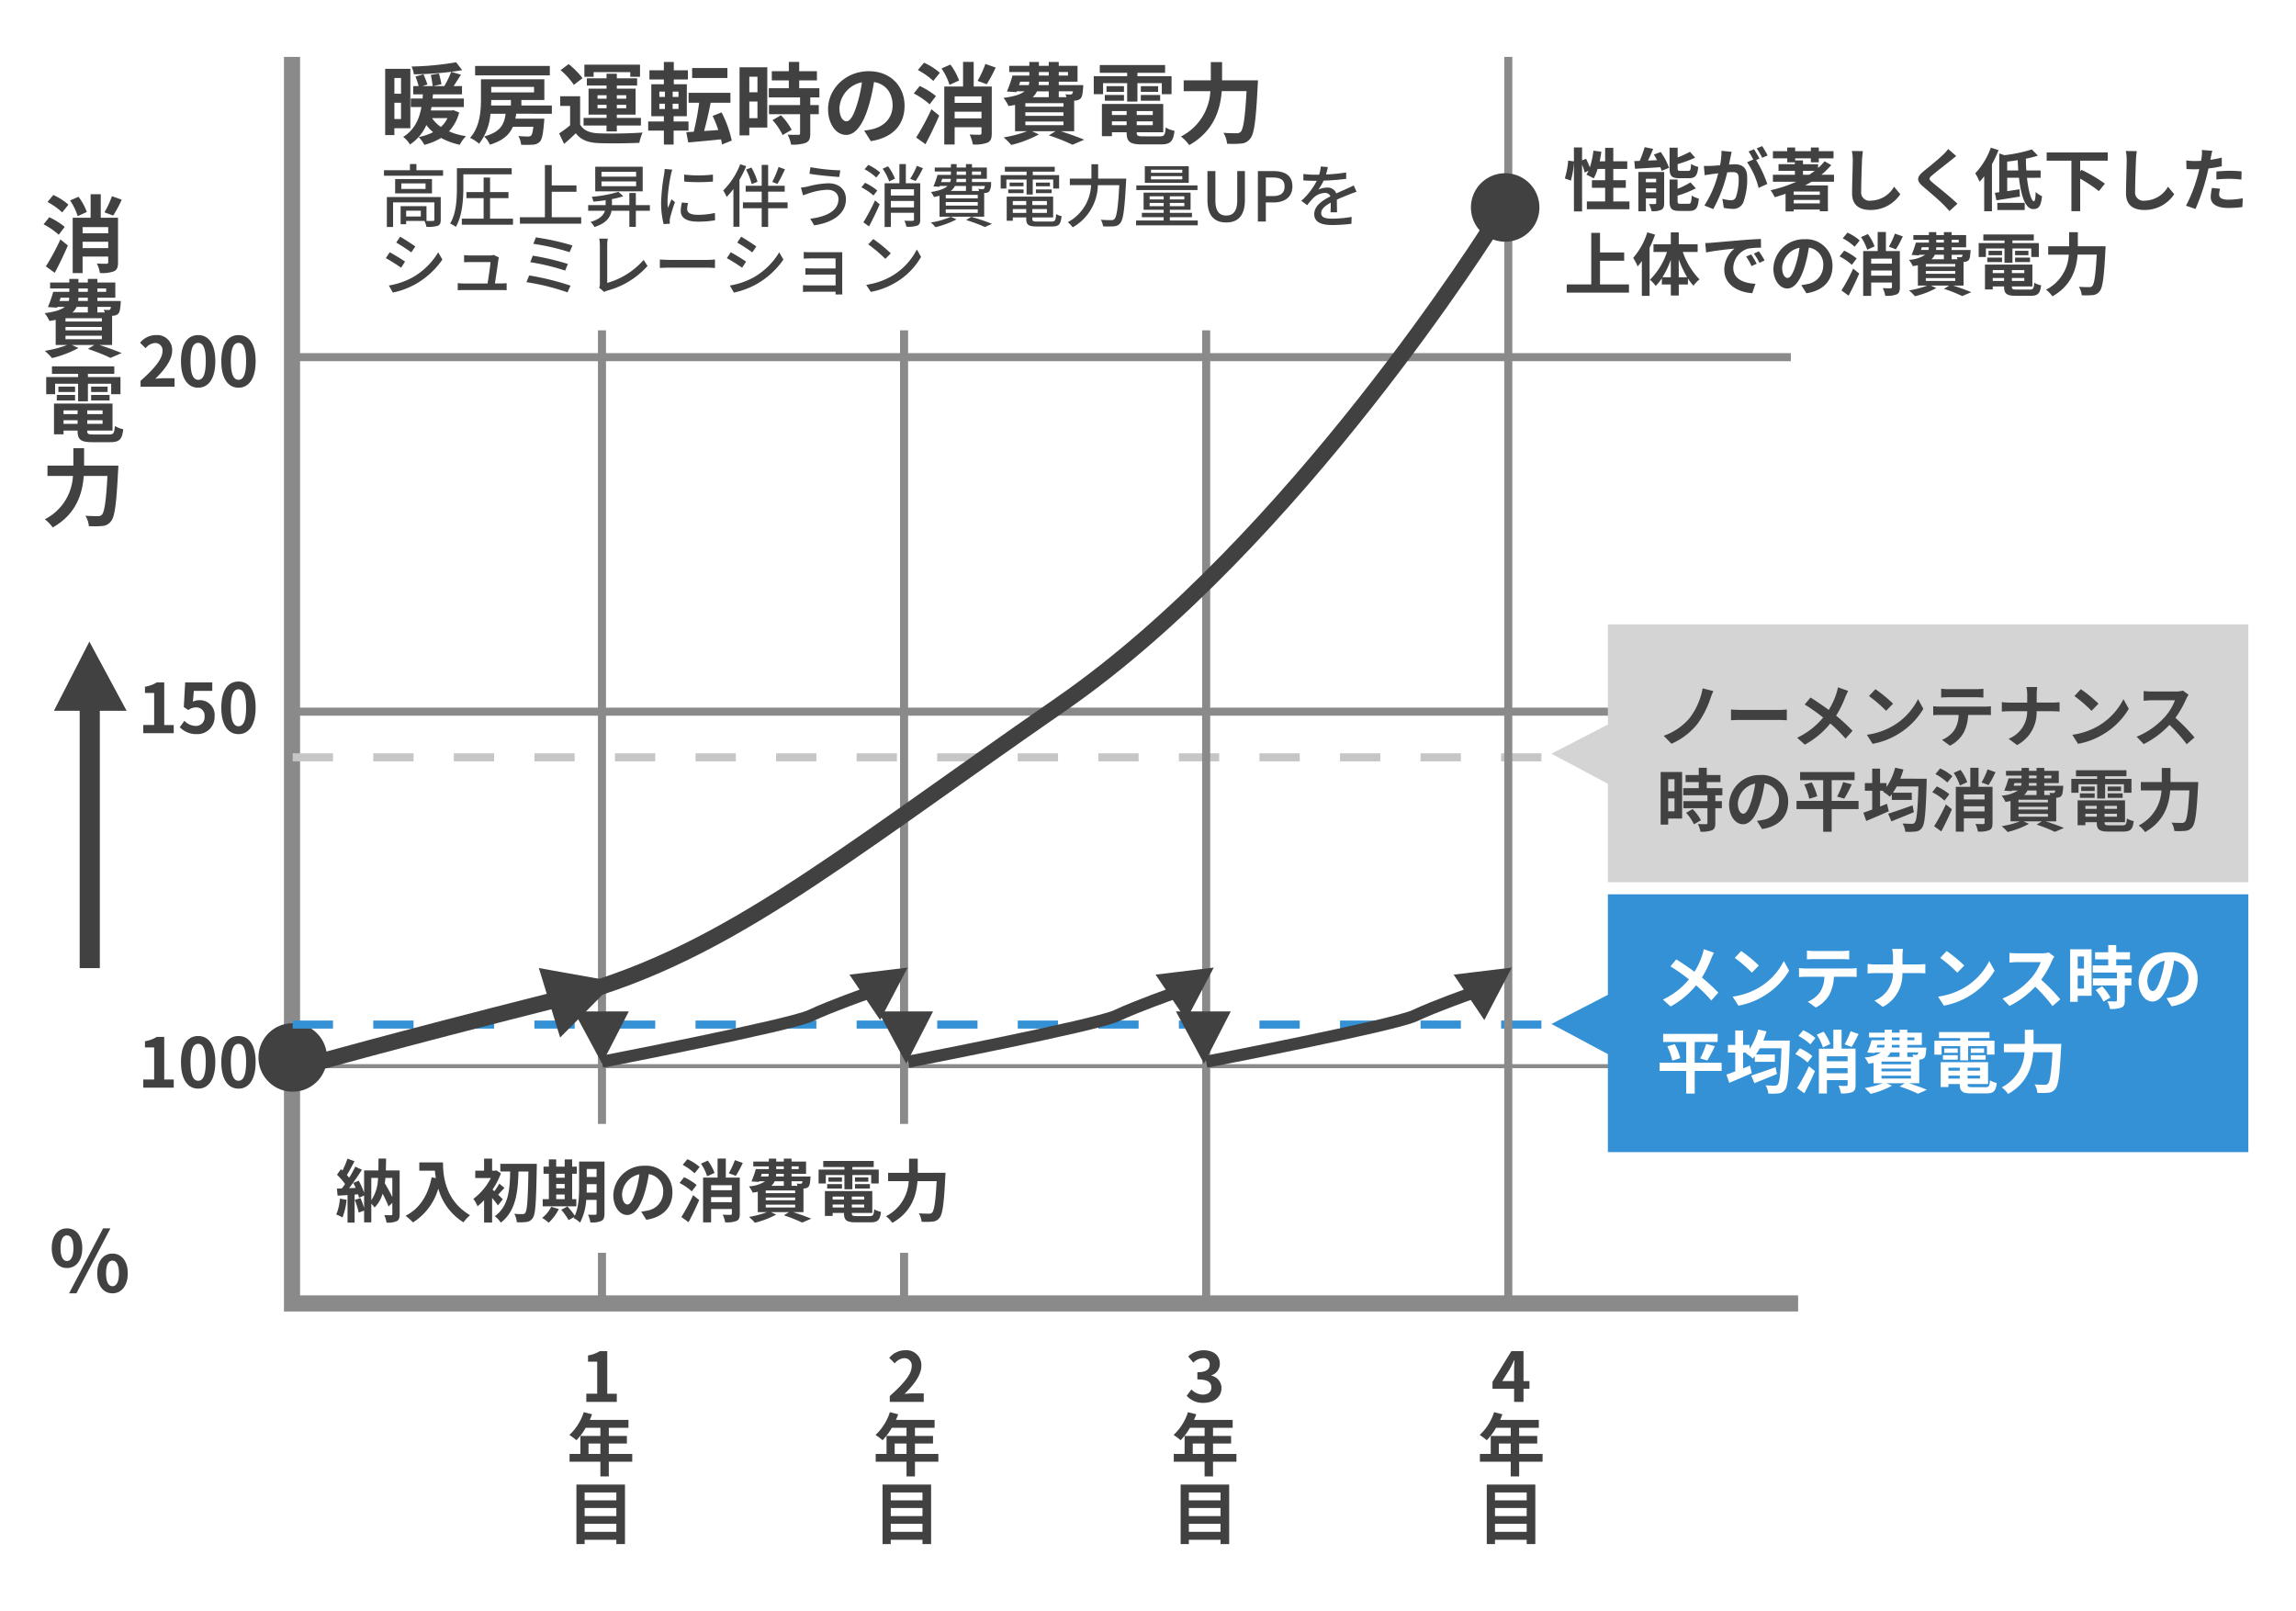
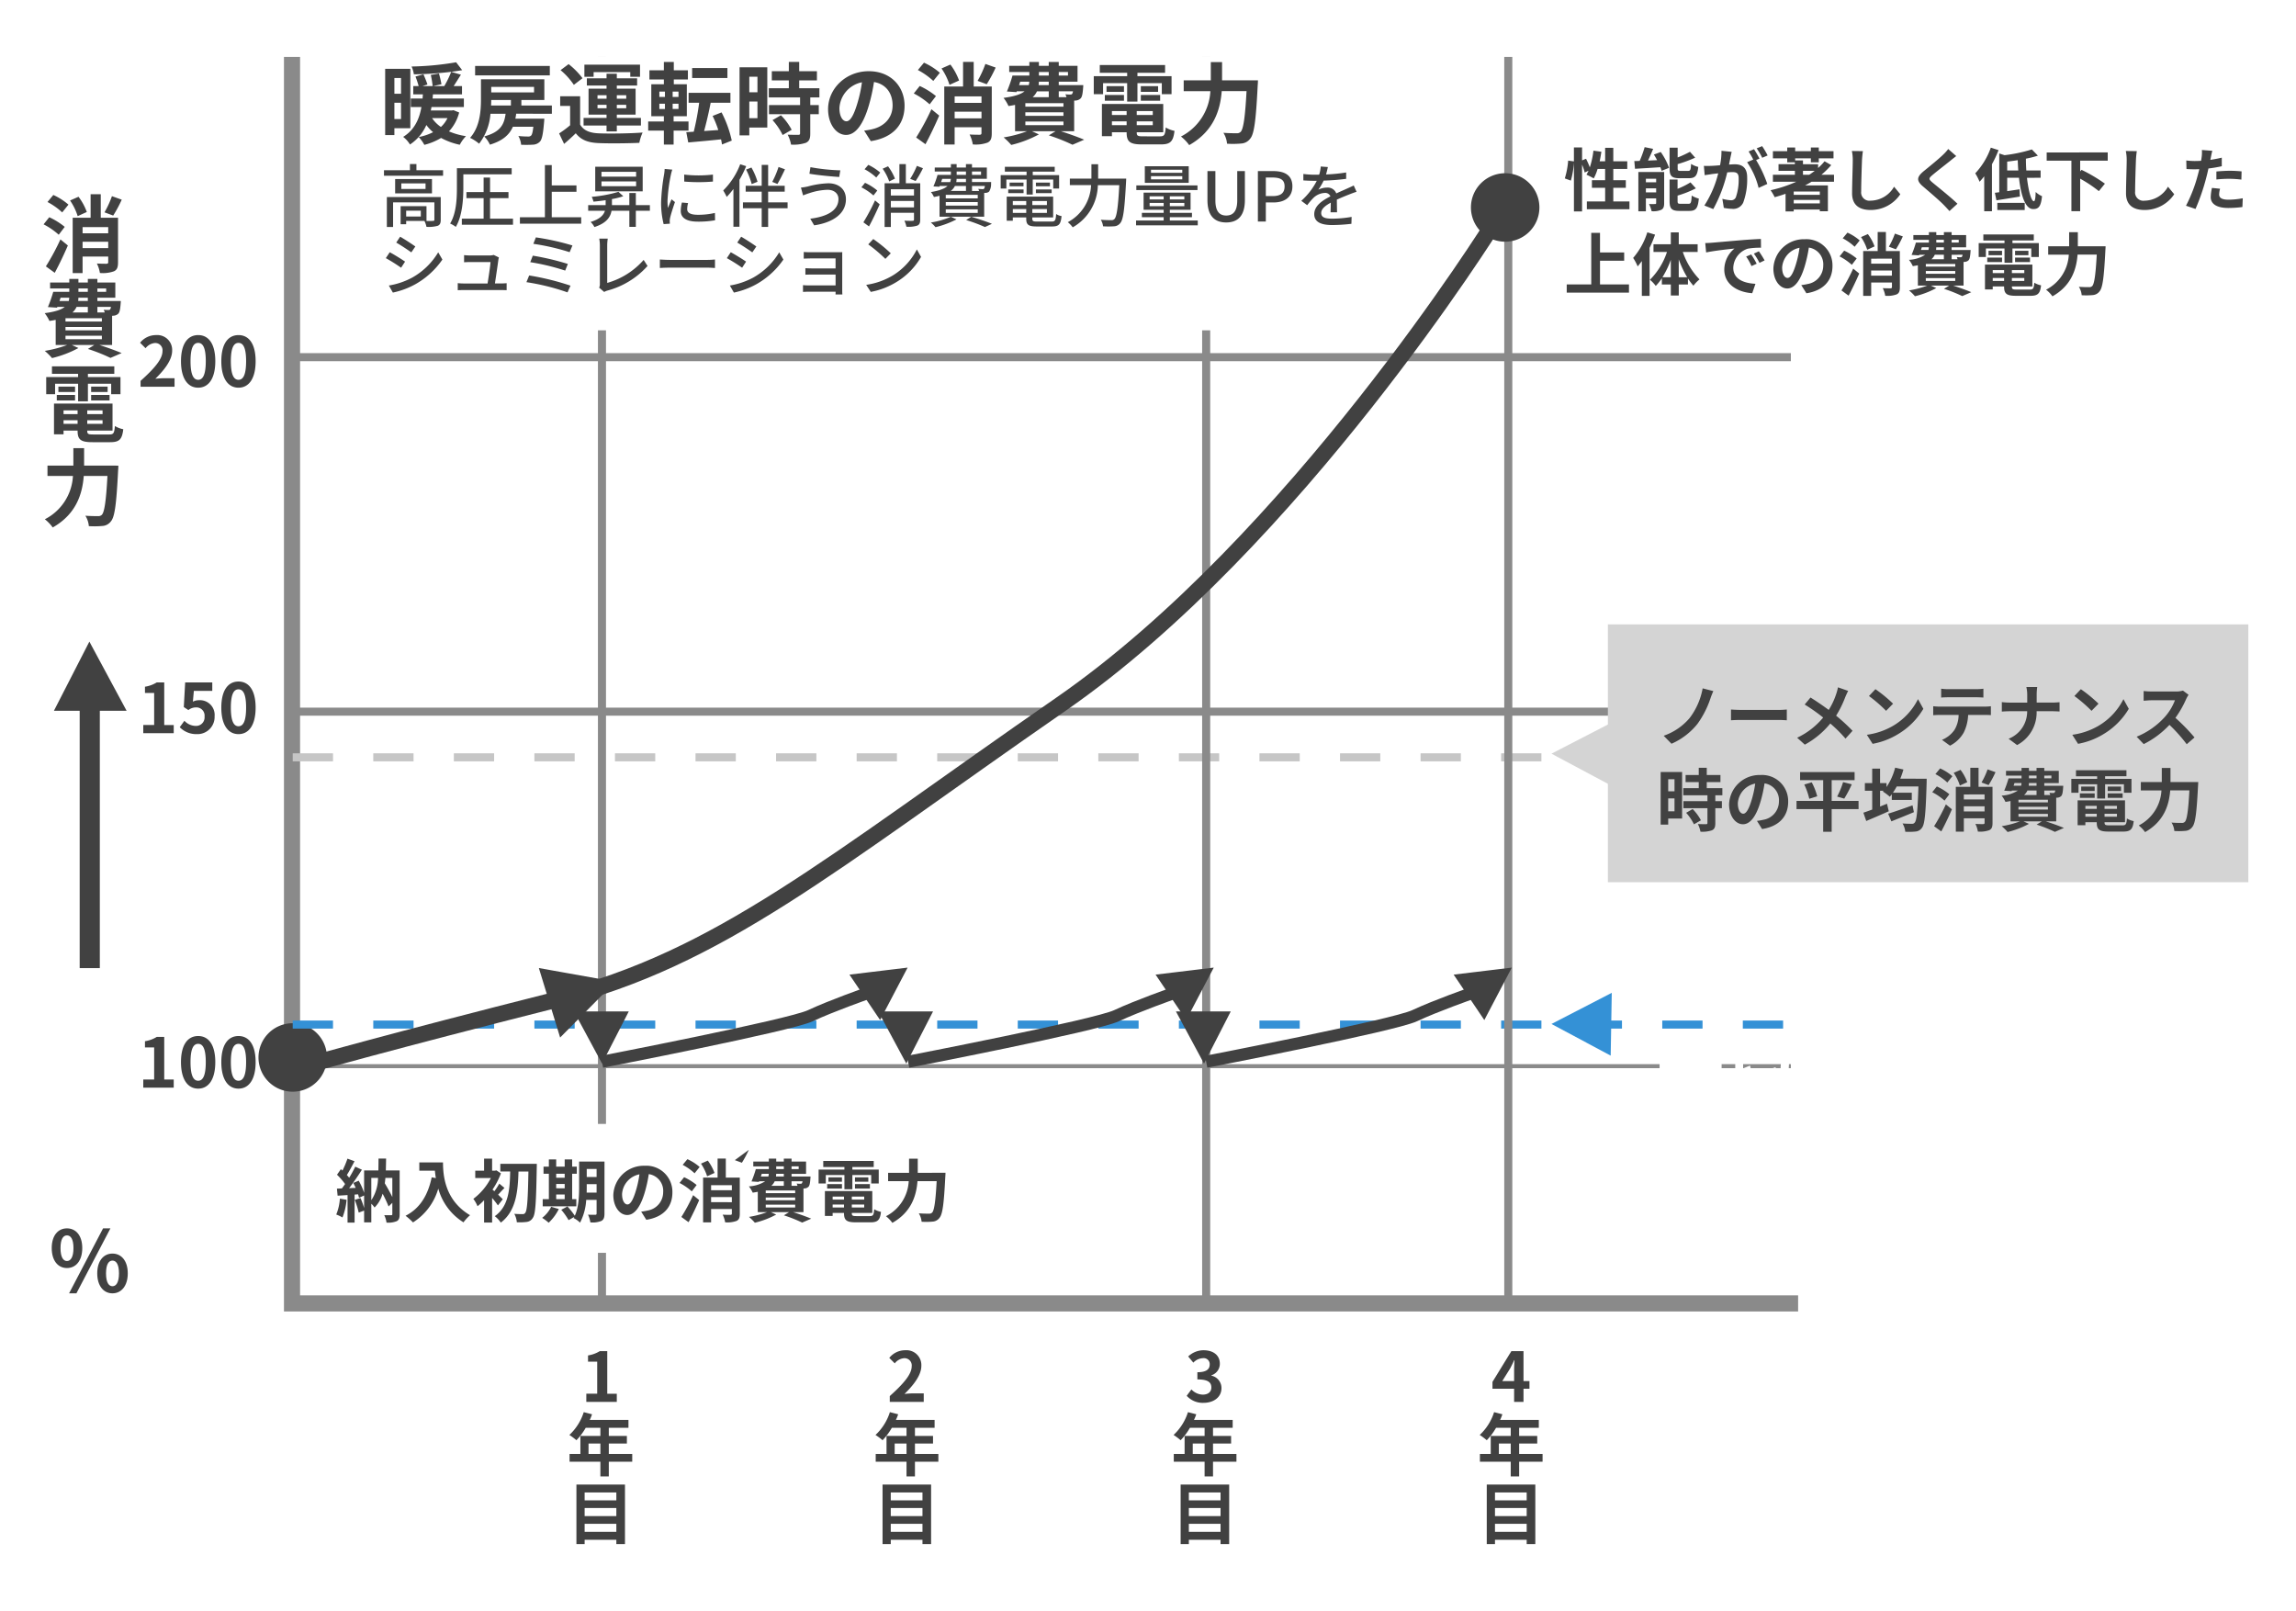
<svg xmlns="http://www.w3.org/2000/svg" width="570" height="400" viewBox="0 0 570 400">
  <g id="グループ_233" data-name="グループ 233" transform="translate(-2817 -4252.152)">
    <path id="パス_8031" data-name="パス 8031" d="M0,0H570V400H0Z" transform="translate(2817 4252.152)" fill="#fff" />
    <path id="パス_7998" data-name="パス 7998" d="M703.326,3353.122V3662.56h373.9" transform="translate(2186.17 913.152)" fill="none" stroke="#8a8a8a" stroke-width="4" />
    <path id="パス_7999" data-name="パス 7999" d="M703.326,3427.663h372.1" transform="translate(2186.17 913.152)" fill="none" stroke="#8a8a8a" stroke-width="2" />
    <path id="パス_8000" data-name="パス 8000" d="M703.326,3427.663h372.1" transform="translate(2186.17 1001.152)" fill="none" stroke="#8a8a8a" stroke-width="2" />
    <path id="パス_8001" data-name="パス 8001" d="M703.326,3427.663h372.1" transform="translate(2186.17 1089.152)" fill="none" stroke="#8a8a8a" stroke-width="1" />
    <path id="パス_8035" data-name="パス 8035" d="M8.5,0A8.5,8.5,0,1,1,0,8.5,8.5,8.5,0,0,1,8.5,0Z" transform="translate(2881.17 4506.152)" fill="#414141" />
    <path id="パス_8043" data-name="パス 8043" d="M12.342-.986v-3.4h3.111V-6.273H12.342V-9.061H15.81v-1.9H12.342V-14.3H10.319v3.332H8.959c.17-.765.306-1.564.425-2.363L7.412-13.6a20.575,20.575,0,0,1-.9,4.148,19.492,19.492,0,0,0-.935-2.142l-.986.408V-14.4H2.567v3.468l-1.428-.2a20.2,20.2,0,0,1-.833,4.42l1.5.544a21.664,21.664,0,0,0,.765-4.505V1.479H4.59V-10.132a11.821,11.821,0,0,1,.646,1.955L6.2-8.619c-.17.357-.34.68-.51.986a17.876,17.876,0,0,1,1.8.918,11.613,11.613,0,0,0,.952-2.346h1.87v2.788H7.038v1.887h3.281v3.4H5.78V.935H16.354V-.986Zm18.785-5.78c1.564,0,2.091-.629,2.312-2.8a5.588,5.588,0,0,1-1.785-.748c-.068,1.479-.187,1.734-.731,1.734H29.07c-.646,0-.748-.068-.748-.68v-1a32.01,32.01,0,0,0,4.352-1.6l-1.292-1.462a26.486,26.486,0,0,1-3.06,1.411v-2.431H26.316v5.117c0,1.87.476,2.465,2.465,2.465ZM20.434-3.247v-1h2.55v1Zm2.55-3.383v.884h-2.55V-6.63ZM24.973-8.3H18.564V1.462h1.87V-1.751h2.55V-.612c0,.2-.068.255-.272.255a14.124,14.124,0,0,1-1.5,0,8.3,8.3,0,0,1,.646,1.785,5.039,5.039,0,0,0,2.38-.34c.561-.289.731-.782.731-1.666Zm-2.55-4.335c.272.442.544.918.8,1.394l-2.261.1c.425-.9.884-1.921,1.275-2.907l-2.108-.425a26.856,26.856,0,0,1-1.241,3.417c-.476.017-.918.034-1.326.034l.17,1.921c1.734-.1,4.046-.238,6.29-.391a6.279,6.279,0,0,1,.306.9l1.853-.748a16.224,16.224,0,0,0-2.057-3.927ZM29.087-.408c-.663,0-.782-.085-.782-.68v-1.36a25.773,25.773,0,0,0,4.539-1.8L31.5-5.729a19.254,19.254,0,0,1-3.2,1.6v-2.3H26.316v5.338c0,1.87.493,2.448,2.482,2.448h2.414c1.632,0,2.142-.663,2.363-3.06a6.294,6.294,0,0,1-1.768-.748c-.085,1.717-.2,2.04-.782,2.04Zm12.648-12.9L39.2-13.566a17.3,17.3,0,0,1-.357,3.587c-.867.085-1.666.136-2.193.153a16.232,16.232,0,0,1-1.819,0l.2,2.312c.527-.085,1.411-.2,1.9-.289.306-.034.85-.1,1.462-.17A26.013,26.013,0,0,1,34.952.017L37.162.9A35.827,35.827,0,0,0,40.63-8.211c.493-.034.918-.068,1.19-.068,1.054,0,1.649.187,1.649,1.547a13.492,13.492,0,0,1-.7,4.709,1.247,1.247,0,0,1-1.275.731,9.823,9.823,0,0,1-2.074-.357L39.78.6a11.172,11.172,0,0,0,2.04.238A2.7,2.7,0,0,0,44.608-.731a16.656,16.656,0,0,0,.969-6.239c0-2.448-1.275-3.247-3.077-3.247-.357,0-.85.034-1.428.068.119-.612.255-1.241.357-1.751C41.514-12.325,41.633-12.869,41.735-13.311ZM49.3-14.722l-1.36.544a19.228,19.228,0,0,1,1.377,2.346l1.343-.578A22.615,22.615,0,0,0,49.3-14.722Zm-2.023.765-1.343.561A18.8,18.8,0,0,1,47.09-11.39l-1.53.663a19.118,19.118,0,0,1,2.856,6.375l2.159-.986A30.849,30.849,0,0,0,47.8-11.271l.833-.357C48.314-12.257,47.7-13.328,47.277-13.957ZM59.432-8.585h2.907c-.442.34-.884.663-1.36.969H59.432Zm4.182,5.95H57.137v-.816h6.477ZM57.137-.51v-.867h6.477V-.51Zm10-5.372V-7.616H64.005a21.78,21.78,0,0,0,2.448-2.4l-1.666-.952a12.3,12.3,0,0,1-1.6,1.666v-.935H59.432v-.935H57.494V-11.7h3.893v1h1.972v-1h3.655v-1.768H63.359v-.918H61.387v.918H57.494v-.918H55.522v.918H51.969V-11.7h3.553v1h1.9v.459H53.363v1.649h4.063v.969H51.969v1.734h5.814a32.394,32.394,0,0,1-6.392,2.108,12.15,12.15,0,0,1,1.02,1.734c.9-.255,1.819-.527,2.7-.85V1.479h2.023V1.02h6.477v.425H65.62V-4.981H59.976c.527-.289,1.071-.578,1.581-.9Zm7.174-7.6-2.737-.034a10.843,10.843,0,0,1,.221,2.3c0,1.462-.17,5.933-.17,8.211,0,2.907,1.8,4.131,4.59,4.131a8.8,8.8,0,0,0,7.378-3.91l-1.547-1.87A6.8,6.8,0,0,1,76.228-1.19a2.055,2.055,0,0,1-2.346-2.278c0-2.108.136-5.916.2-7.752C74.12-11.9,74.205-12.767,74.307-13.481Zm23.171,1.224-1.989-1.751a11.815,11.815,0,0,1-1.309,1.445c-1.139,1.105-3.468,2.992-4.811,4.08-1.7,1.428-1.836,2.329-.136,3.774,1.547,1.326,4.046,3.451,5.083,4.522.51.51,1,1.054,1.479,1.581L97.784-.425c-1.734-1.683-4.964-4.233-6.239-5.3-.918-.8-.935-.986-.034-1.768,1.139-.969,3.383-2.7,4.488-3.587C96.39-11.407,96.951-11.849,97.478-12.257Zm8.585-2.091A18.068,18.068,0,0,1,102.2-7.973a12.806,12.806,0,0,1,1.071,2.091,15.622,15.622,0,0,0,1.156-1.36V1.445h1.921V-10.234a27.1,27.1,0,0,0,1.632-3.5Zm1.615,15.487h6.8V-.646h-6.8Zm2.448-9.826V-10.88c.85-.1,1.734-.221,2.618-.357.034.85.068,1.717.136,2.55Zm8.3,1.819V-8.687h-3.553c-.068-.952-.1-1.938-.1-2.924a25.311,25.311,0,0,0,2.975-.748l-1.5-1.547a36.725,36.725,0,0,1-6.783,1.428l-1.309-.425v9.622c-.391.051-.748.1-1.088.136l.391,1.87c1.666-.255,3.825-.6,5.831-.935l-.1-1.8c-1.02.153-2.074.323-3.06.459V-6.868h2.924C113.526-2.55,114.614.9,116.569.9c1.326,0,1.938-.578,2.21-3.2A5.25,5.25,0,0,1,117.2-3.349c-.034,1.564-.17,2.3-.442,2.3-.646,0-1.343-2.516-1.717-5.814Zm16.66-4.25v-2.04H119.935v2.04h6.137V1.428h2.176V-6.647a33.62,33.62,0,0,1,4.641,3.094l1.5-1.853a38.38,38.38,0,0,0-5.8-3.434l-.34.391v-2.669Zm7.225-2.363-2.737-.034a10.843,10.843,0,0,1,.221,2.3c0,1.462-.17,5.933-.17,8.211,0,2.907,1.8,4.131,4.59,4.131a8.8,8.8,0,0,0,7.378-3.91l-1.547-1.87a6.8,6.8,0,0,1-5.814,3.468,2.055,2.055,0,0,1-2.346-2.278c0-2.108.136-5.916.2-7.752C142.12-11.9,142.205-12.767,142.307-13.481Zm20.672,9.333-2.023-.2a11.889,11.889,0,0,0-.306,2.278c0,1.717,1.547,2.7,4.4,2.7a27.29,27.29,0,0,0,3.468-.238l.085-2.176a19.951,19.951,0,0,1-3.536.357c-1.819,0-2.329-.561-2.329-1.309A5.824,5.824,0,0,1,162.979-4.148Zm-1.921-9.418-2.6-.2a8.716,8.716,0,0,1-.051,1.717q-.051.408-.153.969-.791.051-1.53.051a16.824,16.824,0,0,1-2.142-.136l.051,2.125c.6.034,1.241.068,2.057.068.357,0,.731-.017,1.122-.034-.1.493-.238.969-.357,1.428a36.807,36.807,0,0,1-2.941,7.65l2.363.8A52.827,52.827,0,0,0,159.579-7c.187-.7.357-1.445.51-2.176a31.3,31.3,0,0,0,3.315-.561v-2.125c-.935.221-1.887.408-2.839.544.051-.238.1-.459.136-.646C160.769-12.342,160.922-13.107,161.058-13.566Zm1,5.134v1.989a29.209,29.209,0,0,1,3.281-.17,24.922,24.922,0,0,1,2.924.2l.051-2.04a29.9,29.9,0,0,0-2.992-.153C164.237-8.6,163.013-8.517,162.061-8.432ZM9.044,19.606V13.724h6V11.667h-6V6.8H6.868v12.8H.782v2.04H16.235v-2.04ZM20.791,6.669a17.9,17.9,0,0,1-3.519,6.358,12.118,12.118,0,0,1,1.122,2.108c.34-.408.7-.867,1.037-1.326v8.636h1.921V10.528a29.772,29.772,0,0,0,1.36-3.281Zm7.8,11.152V13.384a24.865,24.865,0,0,0,2.091,4.437Zm-4.046,0A22.091,22.091,0,0,0,26.622,13.5v4.318Zm8.738-6.273V9.627H28.594V6.686H26.622V9.627h-4.3v1.921H25.67a17.384,17.384,0,0,1-4.233,6.9,8.24,8.24,0,0,1,1.445,1.53A11.8,11.8,0,0,0,24.4,18.059v1.564h2.227V22.36h1.972V19.623h2.278v-1.5a14.246,14.246,0,0,0,1.36,1.8,8.275,8.275,0,0,1,1.513-1.564A18.366,18.366,0,0,1,29.6,11.548Zm1.887-2.21.221,2.329c1.972-.425,5.44-.8,7.038-.969A6.8,6.8,0,0,0,39.9,15.951c0,3.689,3.366,5.593,6.936,5.831l.8-2.329c-2.89-.153-5.508-1.156-5.508-3.961a5.166,5.166,0,0,1,3.6-4.76,17.661,17.661,0,0,1,3.281-.238l-.017-2.176c-1.207.051-3.06.153-4.811.306-3.111.255-5.916.51-7.344.629C36.516,9.287,35.853,9.321,35.173,9.338ZM46.58,12.16l-1.258.527a13.117,13.117,0,0,1,1.326,2.363l1.292-.578A21.1,21.1,0,0,0,46.58,12.16Zm1.9-.782-1.241.578a14.955,14.955,0,0,1,1.394,2.295l1.275-.612A25.429,25.429,0,0,0,48.484,11.378Zm18.275,3.638a6.474,6.474,0,0,0-6.868-6.63,7.553,7.553,0,0,0-7.8,7.276c0,2.873,1.564,4.947,3.451,4.947,1.853,0,3.315-2.108,4.335-5.542a34.38,34.38,0,0,0,1.02-4.607,4.2,4.2,0,0,1,3.57,4.488A4.613,4.613,0,0,1,60.588,19.5a13.075,13.075,0,0,1-1.581.272L60.282,21.8C64.566,21.136,66.759,18.6,66.759,15.016Zm-12.5.425a5.351,5.351,0,0,1,4.318-4.93,25.518,25.518,0,0,1-.9,4.114c-.7,2.3-1.36,3.366-2.074,3.366C54.944,17.991,54.264,17.158,54.264,15.441Zm28-8.449a19.541,19.541,0,0,1-1.5,3.247l1.751.646a25.693,25.693,0,0,0,1.717-3.2Zm-11.492,15.4c.918-1.717,1.853-3.672,2.635-5.491l-1.5-1.224A46.464,46.464,0,0,1,68.986,21.1Zm2.006-9.231a14.321,14.321,0,0,0-3.111-1.938l-1.139,1.428a14.186,14.186,0,0,1,3.043,2.091Zm-3.468-5a13.482,13.482,0,0,1,2.958,2.091l1.258-1.564a12.312,12.312,0,0,0-3.043-1.938Zm7.905,2.006a11.631,11.631,0,0,0-1.666-3.06l-1.7.748A11.794,11.794,0,0,1,75.378,11Zm-.85,7.259V16.155h5.151V17.43Zm5.151-4.216v1.241H76.364V13.214Zm1.972-1.887H80.019V6.6h-2.04v4.726h-3.6V22.445h1.989V19.13h5.151v1.122c0,.221-.085.306-.34.323-.272,0-1.156,0-1.938-.051a6.721,6.721,0,0,1,.612,1.9,6.675,6.675,0,0,0,2.822-.34c.646-.306.816-.833.816-1.819Zm6.443,6.715h7.31v.7H89.93Zm4.488-5.8v1.122H91.324a3.446,3.446,0,0,0,.833-1.122Zm-5.474-1.853h1.734a2.084,2.084,0,0,1-.1.663H88.723Zm3.587-1.853h1.887v.68H92.531Zm5.576,0v.68H96.339v-.68Zm-3.689,2.516H92.48l.051-.663h1.887Zm4.641,1.19a1.037,1.037,0,0,1-.153.493.39.39,0,0,1-.357.119,5.016,5.016,0,0,1-.935-.051,3.552,3.552,0,0,1,.2.561H96.339V12.245ZM97.24,15.186H89.93v-.663h7.31Zm0,1.768H89.93v-.68h7.31ZM99.3,19.9V14.03c.1,0,.187-.017.255-.017a1.514,1.514,0,0,0,.986-.408c.289-.306.391-.918.476-2.023.017-.187.034-.527.034-.527H96.339v-.663h3.6V7.349h-3.6V6.618H94.418v.731H92.531V6.618H90.695v.731H86.836v1.19h3.859v.68h-3.23a25.689,25.689,0,0,1-1.071,3.06l1.836.119.051-.153h1.5A8.243,8.243,0,0,1,85.748,13.5a7.857,7.857,0,0,1,.952,1.564c.459-.068.867-.136,1.258-.221V19.9H90.27a23.08,23.08,0,0,1-4.5,1.19,13.062,13.062,0,0,1,1.462,1.445,21.726,21.726,0,0,0,5.3-2.023L91.188,19.9h4.539l-1.292.8a35.866,35.866,0,0,1,4.539,1.8l2.244-.969c-1.071-.459-2.856-1.1-4.488-1.632Zm5.542-9.214h4.624v3.536h1.972V10.681h4.675v2.108h1.87V9.338h-6.545V8.692h5.3V7.2H104.21v1.5h5.253v.646h-6.409v3.451h1.785Zm7.242,3.366h3.706V12.942h-3.706Zm0-2.788v1.088H115.4V11.259Zm-3.23,0H105.5v1.088h3.349Zm-3.672,2.788h3.672V12.942h-3.672Zm1.36,4.692v-.731h2.822v.731Zm2.822-2.7v.748h-2.822v-.748Zm5.015.748H111.3v-.748h3.077ZM111.3,18.739v-.731h3.077v.731Zm1.224,2.142c-1.037,0-1.224-.1-1.224-.731V20.1h5.083V14.676H104.618v6.171h1.921V20.1h2.822v.051c0,1.785.646,2.278,2.975,2.278h3.57c1.853,0,2.4-.561,2.635-2.6a5.17,5.17,0,0,1-1.683-.646c-.119,1.445-.272,1.7-1.122,1.7ZM127.67,10.137v-3.5h-2.159v3.5h-5.2v2.074h5.117a10.366,10.366,0,0,1-5.644,8.7,8.063,8.063,0,0,1,1.581,1.649c4.777-2.7,5.967-6.834,6.239-10.353h4.76c-.272,5.049-.612,7.276-1.122,7.8a1,1,0,0,1-.8.272c-.442,0-1.445,0-2.516-.085a4.7,4.7,0,0,1,.7,2.091,17.29,17.29,0,0,0,2.72-.034,2.291,2.291,0,0,0,1.734-.952c.748-.884,1.088-3.434,1.428-10.2.034-.272.051-.969.051-.969Z" transform="translate(3205.17 4303.152)" fill="#414141" />
    <path id="パス_8044" data-name="パス 8044" d="M17.619-17.3a24.14,24.14,0,0,1-1.848,4.011l2.163.8a31.739,31.739,0,0,0,2.121-3.948ZM3.423,1.722C4.557-.4,5.712-2.814,6.678-5.061L4.83-6.573A57.4,57.4,0,0,1,1.218.126ZM5.9-9.681a17.691,17.691,0,0,0-3.843-2.394L.651-10.311A17.523,17.523,0,0,1,4.41-7.728ZM1.617-15.855a16.655,16.655,0,0,1,3.654,2.583L6.825-15.2A15.209,15.209,0,0,0,3.066-17.6Zm9.765,2.478a14.368,14.368,0,0,0-2.058-3.78l-2.1.924a14.569,14.569,0,0,1,1.89,3.885ZM10.332-4.41V-5.985h6.363V-4.41Zm6.363-5.208v1.533H10.332V-9.618Zm2.436-2.331H14.847v-5.838h-2.52v5.838H7.875V1.785h2.457v-4.1h6.363V-.924c0,.273-.1.378-.42.4-.336,0-1.428,0-2.394-.063a8.3,8.3,0,0,1,.756,2.352,8.245,8.245,0,0,0,3.486-.42C18.921.966,19.131.315,19.131-.9ZM6.09,17.346h9.03v.861H6.09Zm5.544-7.161v1.386H7.812a4.257,4.257,0,0,0,1.029-1.386ZM4.872,7.9H7.014a2.575,2.575,0,0,1-.126.819H4.6ZM9.3,5.607h2.331v.84H9.3Zm6.888,0v.84H14.007v-.84ZM11.634,8.715H9.24L9.3,7.9h2.331Zm5.733,1.47a1.28,1.28,0,0,1-.189.609.482.482,0,0,1-.441.147,6.2,6.2,0,0,1-1.155-.063,4.388,4.388,0,0,1,.252.693H14.007V10.185ZM15.12,13.818H6.09V13h9.03Zm0,2.184H6.09v-.84h9.03Zm2.541,3.633V12.39c.126,0,.231-.021.315-.021a1.871,1.871,0,0,0,1.218-.5c.357-.378.483-1.134.588-2.5.021-.231.042-.651.042-.651H14.007V7.9h4.452V4.137H14.007v-.9H11.634v.9H9.3v-.9H7.035v.9H2.268v1.47H7.035v.84H3.045a31.734,31.734,0,0,1-1.323,3.78l2.268.147.063-.189H5.9C5.04,10.878,3.528,11.4.924,11.739A9.706,9.706,0,0,1,2.1,13.671c.567-.084,1.071-.168,1.554-.273v6.237H6.51A28.51,28.51,0,0,1,.945,21.1,16.136,16.136,0,0,1,2.751,22.89a26.839,26.839,0,0,0,6.552-2.5l-1.659-.756h5.607l-1.6.987a44.306,44.306,0,0,1,5.607,2.226l2.772-1.2c-1.323-.567-3.528-1.365-5.544-2.016ZM3.507,29.253H9.219v4.368h2.436V29.253H17.43v2.6h2.31V27.594H11.655v-.8h6.552V24.948H2.73V26.8H9.219v.8H1.3v4.263H3.507Zm8.946,4.158h4.578V32.046H12.453Zm0-3.444v1.344h4.095V29.967Zm-3.99,0H4.326v1.344H8.463ZM3.927,33.411H8.463V32.046H3.927Zm1.68,5.8v-.9H9.093v.9Zm3.486-3.339v.924H5.607v-.924Zm6.2.924h-3.8v-.924h3.8Zm-3.8,2.415v-.9h3.8v.9ZM13,41.853c-1.281,0-1.512-.126-1.512-.9v-.063h6.279v-6.7H3.234v7.623H5.607v-.924H9.093v.063c0,2.2.8,2.814,3.675,2.814h4.41c2.289,0,2.961-.693,3.255-3.213a6.386,6.386,0,0,1-2.079-.8c-.147,1.785-.336,2.1-1.386,2.1ZM10.71,49.581V45.255H8.043v4.326H1.617v2.562H7.938A12.805,12.805,0,0,1,.966,62.9a9.96,9.96,0,0,1,1.953,2.037c5.9-3.339,7.371-8.442,7.707-12.789h5.88c-.336,6.237-.756,8.988-1.386,9.639a1.241,1.241,0,0,1-.987.336c-.546,0-1.785,0-3.108-.1a5.8,5.8,0,0,1,.861,2.583,21.359,21.359,0,0,0,3.36-.042,2.83,2.83,0,0,0,2.142-1.176c.924-1.092,1.344-4.242,1.764-12.6.042-.336.063-1.2.063-1.2Z" transform="translate(2827.17 4318.152)" fill="#414141" />
    <path id="パス_8045" data-name="パス 8045" d="M4.452-5.985c2.226,0,3.8-1.827,3.8-4.956,0-3.108-1.575-4.893-3.8-4.893S.672-14.049.672-10.941C.672-7.812,2.226-5.985,4.452-5.985Zm0-1.743c-.9,0-1.6-.924-1.6-3.213s.693-3.15,1.6-3.15,1.617.861,1.617,3.15S5.355-7.728,4.452-7.728ZM4.977.294H6.8l8.442-16.128H13.419Zm10.773,0c2.2,0,3.8-1.848,3.8-4.956,0-3.129-1.6-4.914-3.8-4.914s-3.78,1.785-3.78,4.914C11.97-1.554,13.545.294,15.75.294Zm0-1.764c-.9,0-1.6-.9-1.6-3.192s.693-3.171,1.6-3.171,1.617.882,1.617,3.171S16.653-1.47,15.75-1.47Z" transform="translate(2829.17 4572.913)" fill="#414141" />
    <path id="パス_8046" data-name="パス 8046" d="M.731,0H9.163V-2.108H6.443c-.6,0-1.428.068-2.057.136,2.3-2.244,4.182-4.692,4.182-6.97a3.69,3.69,0,0,0-3.961-3.876,5.05,5.05,0,0,0-4,1.9l1.36,1.36a3.291,3.291,0,0,1,2.312-1.292,1.8,1.8,0,0,1,1.887,2.04c0,1.938-2.023,4.3-5.44,7.361Zm14.3.238c2.567,0,4.25-2.244,4.25-6.579s-1.683-6.477-4.25-6.477-4.267,2.125-4.267,6.477C10.761-2.006,12.461.238,15.028.238Zm0-1.955c-1.088,0-1.9-1.088-1.9-4.624,0-3.519.816-4.539,1.9-4.539s1.887,1.02,1.887,4.539C16.915-2.805,16.116-1.717,15.028-1.717ZM25.041.238c2.567,0,4.25-2.244,4.25-6.579s-1.683-6.477-4.25-6.477-4.267,2.125-4.267,6.477C20.774-2.006,22.474.238,25.041.238Zm0-1.955c-1.088,0-1.9-1.088-1.9-4.624,0-3.519.816-4.539,1.9-4.539s1.887,1.02,1.887,4.539C26.928-2.805,26.129-1.717,25.041-1.717Z" transform="translate(2851.17 4348.152)" fill="#414141" />
    <path id="パス_8047" data-name="パス 8047" d="M1.394,0H8.959V-2.023H6.6V-12.6H4.743a7.848,7.848,0,0,1-2.924,1.071v1.547H4.1v7.956h-2.7ZM14.705.238a4.251,4.251,0,0,0,4.4-4.42,3.653,3.653,0,0,0-3.876-4,3.3,3.3,0,0,0-1.513.357l.238-2.669H18.53V-12.6H11.8l-.34,6.12,1.139.748a3.01,3.01,0,0,1,1.887-.663,2.036,2.036,0,0,1,2.125,2.278A2.112,2.112,0,0,1,14.382-1.8a3.91,3.91,0,0,1-2.771-1.275l-1.156,1.6A5.734,5.734,0,0,0,14.705.238Zm10.336,0c2.567,0,4.25-2.244,4.25-6.579s-1.683-6.477-4.25-6.477-4.267,2.125-4.267,6.477C20.774-2.006,22.474.238,25.041.238Zm0-1.955c-1.088,0-1.9-1.088-1.9-4.624,0-3.519.816-4.539,1.9-4.539s1.887,1.02,1.887,4.539C26.928-2.805,26.129-1.717,25.041-1.717Z" transform="translate(2851.17 4434.152)" fill="#414141" />
    <path id="パス_8048" data-name="パス 8048" d="M1.394,0H8.959V-2.023H6.6V-12.6H4.743a7.848,7.848,0,0,1-2.924,1.071v1.547H4.1v7.956h-2.7ZM15.028.238c2.567,0,4.25-2.244,4.25-6.579s-1.683-6.477-4.25-6.477-4.267,2.125-4.267,6.477C10.761-2.006,12.461.238,15.028.238Zm0-1.955c-1.088,0-1.9-1.088-1.9-4.624,0-3.519.816-4.539,1.9-4.539s1.887,1.02,1.887,4.539C16.915-2.805,16.116-1.717,15.028-1.717ZM25.041.238c2.567,0,4.25-2.244,4.25-6.579s-1.683-6.477-4.25-6.477-4.267,2.125-4.267,6.477C20.774-2.006,22.474.238,25.041.238Zm0-1.955c-1.088,0-1.9-1.088-1.9-4.624,0-3.519.816-4.539,1.9-4.539s1.887,1.02,1.887,4.539C26.928-2.805,26.129-1.717,25.041-1.717Z" transform="translate(2851.17 4522.152)" fill="#414141" />
    <path id="パス_8036" data-name="パス 8036" d="M-3.613,0H3.953V-2.023H1.589V-12.6H-.264a7.848,7.848,0,0,1-2.924,1.071v1.547H-.91v7.956h-2.7Zm.553,12.92V10.336H-.119V12.92Zm10.846,0H1.972V10.336H6.46V8.449H1.972V6.426H6.851V4.471H-2.754a10.853,10.853,0,0,0,.561-1.394L-4.25,2.55A13.11,13.11,0,0,1-7.82,8.211,15.646,15.646,0,0,1-6.069,9.52,15.278,15.278,0,0,0-3.757,6.426H-.119V8.449H-5.083V12.92H-7.769v1.938h7.65V18.5H1.972V14.858H7.786ZM-4.029,32.266V30.26H3.842v2.006ZM3.842,26.35v2.006H-4.029V26.35Zm0-3.859v1.955H-4.029V22.491Zm-9.911-1.972V35.292h2.04V34.238H3.842v1.054H5.984V20.519Z" transform="translate(2966.17 4600.152)" fill="#414141" />
    <path id="パス_8037" data-name="パス 8037" d="M-4.276,0H4.156V-2.108H1.437c-.6,0-1.428.068-2.057.136,2.3-2.244,4.182-4.692,4.182-6.97A3.69,3.69,0,0,0-.4-12.818a5.05,5.05,0,0,0-4,1.9l1.36,1.36A3.291,3.291,0,0,1-.723-10.846a1.8,1.8,0,0,1,1.887,2.04c0,1.938-2.023,4.3-5.44,7.361ZM-3.06,12.92V10.336H-.119V12.92Zm10.846,0H1.972V10.336H6.46V8.449H1.972V6.426H6.851V4.471H-2.754a10.853,10.853,0,0,0,.561-1.394L-4.25,2.55A13.11,13.11,0,0,1-7.82,8.211,15.646,15.646,0,0,1-6.069,9.52,15.278,15.278,0,0,0-3.757,6.426H-.119V8.449H-5.083V12.92H-7.769v1.938h7.65V18.5H1.972V14.858H7.786ZM-4.029,32.266V30.26H3.842v2.006ZM3.842,26.35v2.006H-4.029V26.35Zm0-3.859v1.955H-4.029V22.491Zm-9.911-1.972V35.292h2.04V34.238H3.842v1.054H5.984V20.519Z" transform="translate(3042.17 4600.152)" fill="#414141" />
    <path id="パス_8038" data-name="パス 8038" d="M-.348.238c2.4,0,4.42-1.343,4.42-3.655a3.146,3.146,0,0,0-2.5-3.094V-6.6A2.986,2.986,0,0,0,3.664-9.469c0-2.142-1.649-3.349-4.08-3.349a5.581,5.581,0,0,0-3.774,1.547l1.275,1.53a3.419,3.419,0,0,1,2.38-1.105A1.483,1.483,0,0,1,1.148-9.282c0,1.122-.748,1.921-3.06,1.921v1.785c2.737,0,3.468.782,3.468,2.006C1.556-2.431.688-1.8-.586-1.8A4,4,0,0,1-3.391-3.094L-4.565-1.513A5.348,5.348,0,0,0-.348.238ZM-3.06,12.92V10.336H-.119V12.92Zm10.846,0H1.972V10.336H6.46V8.449H1.972V6.426H6.851V4.471H-2.754a10.853,10.853,0,0,0,.561-1.394L-4.25,2.55A13.11,13.11,0,0,1-7.82,8.211,15.646,15.646,0,0,1-6.069,9.52,15.278,15.278,0,0,0-3.757,6.426H-.119V8.449H-5.083V12.92H-7.769v1.938h7.65V18.5H1.972V14.858H7.786ZM-4.029,32.266V30.26H3.842v2.006ZM3.842,26.35v2.006H-4.029V26.35Zm0-3.859v1.955H-4.029V22.491Zm-9.911-1.972V35.292h2.04V34.238H3.842v1.054H5.984V20.519Z" transform="translate(3116.17 4600.152)" fill="#414141" />
    <path id="パス_8032" data-name="パス 8032" d="M-2.219-5.168-.264-8.3c.357-.68.7-1.377,1-2.057H.807C.773-9.6.722-8.466.722-7.735v2.567ZM.722,0H3.052V-3.264H4.531v-1.9H3.052V-12.6H.043L-4.65-4.964v1.7H.722ZM-3.06,12.92V10.336H-.119V12.92Zm10.846,0H1.972V10.336H6.46V8.449H1.972V6.426H6.851V4.471H-2.754a10.853,10.853,0,0,0,.561-1.394L-4.25,2.55A13.11,13.11,0,0,1-7.82,8.211,15.646,15.646,0,0,1-6.069,9.52,15.278,15.278,0,0,0-3.757,6.426H-.119V8.449H-5.083V12.92H-7.769v1.938h7.65V18.5H1.972V14.858H7.786ZM-4.029,32.266V30.26H3.842v2.006ZM3.842,26.35v2.006H-4.029V26.35Zm0-3.859v1.955H-4.029V22.491Zm-9.911-1.972V35.292h2.04V34.238H3.842v1.054H5.984V20.519Z" transform="translate(3192.17 4600.152)" fill="#414141" />
    <path id="パス_8002" data-name="パス 8002" d="M703.5,3526h373.732" transform="translate(2186.17 914.152)" fill="none" stroke="#c6c6c6" stroke-width="2" stroke-dasharray="10" />
    <path id="パス_8003" data-name="パス 8003" d="M703.5,3526h373.732" transform="translate(2186.17 980.489)" fill="none" stroke="#3491d6" stroke-width="2" stroke-dasharray="10" />
    <path id="パス_8004" data-name="パス 8004" d="M780.272,3353.122v308.239" transform="translate(2186.17 913.152)" fill="none" stroke="#8a8a8a" stroke-width="2" />
-     <path id="パス_8005" data-name="パス 8005" d="M780.272,3353.122v308.239" transform="translate(2261.17 913.152)" fill="none" stroke="#8a8a8a" stroke-width="2" />
    <path id="パス_8006" data-name="パス 8006" d="M780.272,3353.122v308.239" transform="translate(2336.17 913.152)" fill="none" stroke="#8a8a8a" stroke-width="2" />
    <path id="パス_8007" data-name="パス 8007" d="M780.272,3353.122v308.239" transform="translate(2411.17 913.152)" fill="none" stroke="#8a8a8a" stroke-width="2" />
    <path id="パス_8022" data-name="パス 8022" d="M16.026,0,0,7.09,12.737,17.4Z" transform="translate(2826.744 4422.583) rotate(-39)" fill="#414141" stroke="#414141" stroke-width="1" />
    <path id="パス_8009" data-name="パス 8009" d="M16.026,0,0,7.09,12.737,17.4Z" transform="matrix(0.829, 0.559, -0.559, 0.829, 2955.458, 4487.217)" fill="#414141" stroke="#414141" stroke-width="1" />
    <path id="パス_8010" data-name="パス 8010" d="M11.689,0,0,5.171l9.291,7.524Z" transform="matrix(0.956, 0.292, -0.292, 0.956, 3030.264, 4489.546)" fill="#414141" stroke="#414141" stroke-width="1" />
    <path id="パス_8011" data-name="パス 8011" d="M11.689,0,0,5.171l9.291,7.524Z" transform="translate(2975.534 4507.744) rotate(141)" fill="#414141" stroke="#414141" stroke-width="1" />
    <path id="パス_8012" data-name="パス 8012" d="M11.689,0,0,5.171l9.291,7.524Z" transform="translate(3051.071 4507.744) rotate(141)" fill="#414141" stroke="#414141" stroke-width="1" />
    <path id="パス_8013" data-name="パス 8013" d="M11.689,0,0,5.171l9.291,7.524Z" transform="translate(3124.979 4507.744) rotate(141)" fill="#414141" stroke="#414141" stroke-width="1" />
    <path id="パス_8014" data-name="パス 8014" d="M11.689,0,0,5.171l9.291,7.524Z" transform="matrix(0.956, 0.292, -0.292, 0.956, 3106.264, 4489.546)" fill="#414141" stroke="#414141" stroke-width="1" />
    <path id="パス_8015" data-name="パス 8015" d="M11.689,0,0,5.171l9.291,7.524Z" transform="matrix(0.956, 0.292, -0.292, 0.956, 3180.264, 4489.546)" fill="#414141" stroke="#414141" stroke-width="1" />
    <path id="パス_8016" data-name="パス 8016" d="M15.241,0,0,6.742l12.114,9.809Z" transform="matrix(-0.616, -0.788, 0.788, -0.616, 3211.554, 4451.252)" fill="#d4d4d4" />
    <path id="パス_8017" data-name="パス 8017" d="M15.241,0,0,6.742l12.114,9.809Z" transform="matrix(-0.616, -0.788, 0.788, -0.616, 3211.554, 4518.351)" fill="#3491d6" />
    <path id="パス_8039" data-name="パス 8039" d="M0,0H159V64H0Z" transform="translate(3216.17 4407.152)" fill="#d4d4d4" />
-     <path id="パス_8033" data-name="パス 8033" d="M0,0H159V64H0Z" transform="translate(3216.17 4474.152)" fill="#3491d6" />
    <path id="パス_8040" data-name="パス 8040" d="M14.178-12.444l-2.652-.68A17.254,17.254,0,0,1,8.313-5.78a14.678,14.678,0,0,1-6.46,4.42L3.791.629A17,17,0,0,0,10.234-4.3a23.576,23.576,0,0,0,3.2-6.239A19.893,19.893,0,0,1,14.178-12.444Zm4.386,4.573V-5.2c.629-.051,1.768-.085,2.737-.085H30.43c.714,0,1.581.068,1.989.085V-7.871c-.442.034-1.19.1-1.989.1H21.3C20.417-7.769,19.176-7.82,18.564-7.871Zm29.087-4.624-2.533-.884a10.6,10.6,0,0,1-.408,1.564,17.629,17.629,0,0,1-1.887,4.046c-1.377-1.02-3.162-2.244-4.522-3.077L36.856-9.112a46.739,46.739,0,0,1,4.59,3.23,18.708,18.708,0,0,1-6.46,5.015L36.89.85A21.252,21.252,0,0,0,43.214-4.4,34.23,34.23,0,0,1,46.988-.646l1.751-1.938a44.514,44.514,0,0,0-4.08-3.757,25.674,25.674,0,0,0,2.278-4.624C47.107-11.356,47.43-12.1,47.651-12.495Zm6.766-.425-1.6,1.7a35.347,35.347,0,0,1,4.25,3.672L58.8-9.316A34.335,34.335,0,0,0,54.417-12.92ZM52.292-1.6,53.72.646a18.41,18.41,0,0,0,6.307-2.4,18.077,18.077,0,0,0,6.29-6.29l-1.326-2.4A16.007,16.007,0,0,1,58.8-3.825,17.522,17.522,0,0,1,52.292-1.6ZM70.737-13.039v2.193c.527-.034,1.241-.068,1.836-.068H79.39c.6,0,1.258.034,1.836.068v-2.193a13.318,13.318,0,0,1-1.836.119H72.556A13.075,13.075,0,0,1,70.737-13.039ZM68.765-8.687V-6.46c.476-.034,1.122-.068,1.632-.068h4.675a7.306,7.306,0,0,1-1.054,3.757A7.062,7.062,0,0,1,70.941-.34L72.93,1.105a8.157,8.157,0,0,0,3.417-3.264,10.785,10.785,0,0,0,1.088-4.369h4.1c.476,0,1.122.017,1.547.051v-2.21a12.856,12.856,0,0,1-1.547.1H70.4C69.87-8.585,69.275-8.636,68.765-8.687Zm23.341-2.771v1.87h-4.42c-.68,0-1.377-.068-1.887-.119v2.346c.527-.034,1.207-.085,1.955-.085h4.335A7.259,7.259,0,0,1,87.482-.612L89.59.952a9.131,9.131,0,0,0,4.845-8.4H98.26c.68,0,1.513.051,1.87.068V-9.69c-.357.034-1.071.1-1.853.1H94.452v-1.853a13.113,13.113,0,0,1,.136-2.006h-2.7A8.494,8.494,0,0,1,92.106-11.458Zm13.311-1.462-1.6,1.7a35.347,35.347,0,0,1,4.25,3.672L109.8-9.316A34.334,34.334,0,0,0,105.417-12.92ZM103.292-1.6,104.72.646a18.411,18.411,0,0,0,6.307-2.4,18.077,18.077,0,0,0,6.29-6.29l-1.326-2.4A16.007,16.007,0,0,1,109.8-3.825,17.522,17.522,0,0,1,103.292-1.6Zm28.866-9.928-1.394-1.037a6.093,6.093,0,0,1-1.751.221h-6a18.993,18.993,0,0,1-2.006-.119v2.414c.357-.017,1.292-.119,2.006-.119h5.763A13.172,13.172,0,0,1,126.242-6a19.057,19.057,0,0,1-6.97,4.879L121.023.714a22.393,22.393,0,0,0,6.392-4.777A38.766,38.766,0,0,1,131.7.748l1.938-1.683A47.79,47.79,0,0,0,128.894-5.8a24.994,24.994,0,0,0,2.669-4.675A8.032,8.032,0,0,1,132.158-11.526ZM4.539,9.44v2.992H2.975V9.44ZM2.975,17.4V14.2H4.539v3.2ZM6.426,7.638H1.105V20.694h1.87V19.2H6.426Zm1,10.132a11.959,11.959,0,0,1,1.938,2.856l1.734-1a11.73,11.73,0,0,0-2.057-2.788Zm8.993-4.352V11.65H12.546v-1.5h3.4V8.386h-3.4V6.6H10.557V8.386H7.293v1.768h3.264v1.5H6.715v1.768h6V14.88H6.749v1.751h5.967v3.655c0,.238-.085.306-.357.306-.255,0-1.207,0-2.023-.034a6.818,6.818,0,0,1,.646,1.9,7.526,7.526,0,0,0,2.839-.34c.663-.306.85-.816.85-1.785V16.631H16.3V14.88H14.671V13.418Zm16.337,1.6a6.474,6.474,0,0,0-6.868-6.63,7.553,7.553,0,0,0-7.8,7.276c0,2.873,1.564,4.947,3.451,4.947,1.853,0,3.315-2.108,4.335-5.542a34.38,34.38,0,0,0,1.02-4.607,4.2,4.2,0,0,1,3.57,4.488A4.613,4.613,0,0,1,26.588,19.5a13.075,13.075,0,0,1-1.581.272L26.282,21.8C30.566,21.136,32.759,18.6,32.759,15.016Zm-12.5.425a5.351,5.351,0,0,1,4.318-4.93,25.517,25.517,0,0,1-.9,4.114c-.7,2.3-1.36,3.366-2.074,3.366C20.944,17.991,20.264,17.158,20.264,15.441Zm29.971-.629H43.554V9.661h5.695V7.655H35.717V9.661h5.729v5.151H34.833v2.04h6.613v5.627h2.108V16.852h6.681ZM36.754,10.749a16.714,16.714,0,0,1,1.241,3.536l1.972-.612a15.507,15.507,0,0,0-1.36-3.468Zm9.928,3.5a30.427,30.427,0,0,0,1.87-3.553l-2.159-.544a20.145,20.145,0,0,1-1.479,3.587Zm16.949,1.666c-2.21.8-4.556,1.615-6.052,2.074l.8,1.9c1.615-.646,3.689-1.479,5.593-2.278ZM60.588,9.3a19.96,19.96,0,0,0,.782-2.278l-2.057-.459a15.315,15.315,0,0,1-2.142,4.811v-.986h-1.6V6.8H53.618v3.587H51.8v1.9h1.819v4.675c-.816.306-1.581.578-2.193.782l.714,2.057c1.615-.68,3.689-1.564,5.593-2.414l-.442-1.87c-.561.238-1.139.459-1.717.7V12.3h.867l-.187.187a12.426,12.426,0,0,1,1.734,1.292c.17-.187.323-.391.493-.612v1.411h4.964v-1.8H58.769c.323-.476.629-.986.935-1.547h5.389c-.187,5.967-.425,8.432-.918,8.959a.771.771,0,0,1-.7.306c-.442,0-1.343,0-2.329-.085a4.9,4.9,0,0,1,.68,2.057,15.222,15.222,0,0,0,2.567-.051,2.114,2.114,0,0,0,1.6-.952c.68-.9.918-3.621,1.139-11.186,0-.272.017-.969.017-.969ZM82.263,6.992a19.541,19.541,0,0,1-1.5,3.247l1.751.646a25.693,25.693,0,0,0,1.717-3.2Zm-11.492,15.4c.918-1.717,1.853-3.672,2.635-5.491l-1.5-1.224A46.464,46.464,0,0,1,68.986,21.1Zm2.006-9.231a14.321,14.321,0,0,0-3.111-1.938l-1.139,1.428a14.186,14.186,0,0,1,3.043,2.091Zm-3.468-5a13.482,13.482,0,0,1,2.958,2.091l1.258-1.564a12.312,12.312,0,0,0-3.043-1.938Zm7.905,2.006a11.631,11.631,0,0,0-1.666-3.06l-1.7.748A11.794,11.794,0,0,1,75.378,11Zm-.85,7.259V16.155h5.151V17.43Zm5.151-4.216v1.241H76.364V13.214Zm1.972-1.887H80.019V6.6h-2.04v4.726h-3.6V22.445h1.989V19.13h5.151v1.122c0,.221-.085.306-.34.323-.272,0-1.156,0-1.938-.051a6.721,6.721,0,0,1,.612,1.9,6.675,6.675,0,0,0,2.822-.34c.646-.306.816-.833.816-1.819Zm6.443,6.715h7.31v.7H89.93Zm4.488-5.8v1.122H91.324a3.446,3.446,0,0,0,.833-1.122Zm-5.474-1.853h1.734a2.084,2.084,0,0,1-.1.663H88.723Zm3.587-1.853h1.887v.68H92.531Zm5.576,0v.68H96.339v-.68Zm-3.689,2.516H92.48l.051-.663h1.887Zm4.641,1.19a1.037,1.037,0,0,1-.153.493.39.39,0,0,1-.357.119,5.016,5.016,0,0,1-.935-.051,3.552,3.552,0,0,1,.2.561H96.339V12.245ZM97.24,15.186H89.93v-.663h7.31Zm0,1.768H89.93v-.68h7.31ZM99.3,19.9V14.03c.1,0,.187-.017.255-.017a1.514,1.514,0,0,0,.986-.408c.289-.306.391-.918.476-2.023.017-.187.034-.527.034-.527H96.339v-.663h3.6V7.349h-3.6V6.618H94.418v.731H92.531V6.618H90.695v.731H86.836v1.19h3.859v.68h-3.23a25.689,25.689,0,0,1-1.071,3.06l1.836.119.051-.153h1.5A8.243,8.243,0,0,1,85.748,13.5a7.857,7.857,0,0,1,.952,1.564c.459-.068.867-.136,1.258-.221V19.9H90.27a23.08,23.08,0,0,1-4.5,1.19,13.062,13.062,0,0,1,1.462,1.445,21.726,21.726,0,0,0,5.3-2.023L91.188,19.9h4.539l-1.292.8a35.866,35.866,0,0,1,4.539,1.8l2.244-.969c-1.071-.459-2.856-1.1-4.488-1.632Zm5.542-9.214h4.624v3.536h1.972V10.681h4.675v2.108h1.87V9.338h-6.545V8.692h5.3V7.2H104.21v1.5h5.253v.646h-6.409v3.451h1.785Zm7.242,3.366h3.706V12.942h-3.706Zm0-2.788v1.088H115.4V11.259Zm-3.23,0H105.5v1.088h3.349Zm-3.672,2.788h3.672V12.942h-3.672Zm1.36,4.692v-.731h2.822v.731Zm2.822-2.7v.748h-2.822v-.748Zm5.015.748H111.3v-.748h3.077ZM111.3,18.739v-.731h3.077v.731Zm1.224,2.142c-1.037,0-1.224-.1-1.224-.731V20.1h5.083V14.676H104.618v6.171h1.921V20.1h2.822v.051c0,1.785.646,2.278,2.975,2.278h3.57c1.853,0,2.4-.561,2.635-2.6a5.17,5.17,0,0,1-1.683-.646c-.119,1.445-.272,1.7-1.122,1.7ZM127.67,10.137v-3.5h-2.159v3.5h-5.2v2.074h5.117a10.366,10.366,0,0,1-5.644,8.7,8.063,8.063,0,0,1,1.581,1.649c4.777-2.7,5.967-6.834,6.239-10.353h4.76c-.272,5.049-.612,7.276-1.122,7.8a1,1,0,0,1-.8.272c-.442,0-1.445,0-2.516-.085a4.7,4.7,0,0,1,.7,2.091,17.29,17.29,0,0,0,2.72-.034,2.291,2.291,0,0,0,1.734-.952c.748-.884,1.088-3.434,1.428-10.2.034-.272.051-.969.051-.969Z" transform="translate(3228.17 4436.152)" fill="#414141" />
    <path id="パス_8034" data-name="パス 8034" d="M14.331-12.495,11.8-13.379a10.6,10.6,0,0,1-.408,1.564A17.629,17.629,0,0,1,9.5-7.769c-1.377-1.02-3.162-2.244-4.522-3.077L3.536-9.112a46.74,46.74,0,0,1,4.59,3.23A18.708,18.708,0,0,1,1.666-.867L3.57.85A21.252,21.252,0,0,0,9.894-4.4,34.231,34.231,0,0,1,13.668-.646l1.751-1.938a44.514,44.514,0,0,0-4.08-3.757,25.674,25.674,0,0,0,2.278-4.624C13.787-11.356,14.11-12.1,14.331-12.495ZM21.1-12.92l-1.6,1.7a35.347,35.347,0,0,1,4.25,3.672l1.734-1.768A34.335,34.335,0,0,0,21.1-12.92ZM18.972-1.6,20.4.646a18.41,18.41,0,0,0,6.307-2.4A18.077,18.077,0,0,0,33-8.041l-1.326-2.4a16.007,16.007,0,0,1-6.188,6.613A17.522,17.522,0,0,1,18.972-1.6ZM37.417-13.039v2.193c.527-.034,1.241-.068,1.836-.068H46.07c.6,0,1.258.034,1.836.068v-2.193a13.318,13.318,0,0,1-1.836.119H39.236A13.075,13.075,0,0,1,37.417-13.039ZM35.445-8.687V-6.46c.476-.034,1.122-.068,1.632-.068h4.675A7.306,7.306,0,0,1,40.7-2.771,7.062,7.062,0,0,1,37.621-.34L39.61,1.105a8.157,8.157,0,0,0,3.417-3.264,10.785,10.785,0,0,0,1.088-4.369h4.1c.476,0,1.122.017,1.547.051v-2.21a12.856,12.856,0,0,1-1.547.1H37.077C36.55-8.585,35.955-8.636,35.445-8.687Zm23.341-2.771v1.87h-4.42c-.68,0-1.377-.068-1.887-.119v2.346c.527-.034,1.207-.085,1.955-.085h4.335A7.259,7.259,0,0,1,54.162-.612L56.27.952a9.131,9.131,0,0,0,4.845-8.4H64.94c.68,0,1.513.051,1.87.068V-9.69c-.357.034-1.071.1-1.853.1H61.132v-1.853a13.112,13.112,0,0,1,.136-2.006h-2.7A8.494,8.494,0,0,1,58.786-11.458ZM72.1-12.92l-1.6,1.7a35.347,35.347,0,0,1,4.25,3.672l1.734-1.768A34.334,34.334,0,0,0,72.1-12.92ZM69.972-1.6,71.4.646a18.411,18.411,0,0,0,6.307-2.4A18.077,18.077,0,0,0,84-8.041l-1.326-2.4a16.007,16.007,0,0,1-6.188,6.613A17.522,17.522,0,0,1,69.972-1.6Zm28.866-9.928-1.394-1.037a6.093,6.093,0,0,1-1.751.221h-6a18.993,18.993,0,0,1-2.006-.119v2.414c.357-.017,1.292-.119,2.006-.119h5.763A13.172,13.172,0,0,1,92.922-6a19.057,19.057,0,0,1-6.97,4.879L87.7.714A22.393,22.393,0,0,0,94.1-4.063,38.766,38.766,0,0,1,98.379.748l1.938-1.683A47.791,47.791,0,0,0,95.574-5.8a24.994,24.994,0,0,0,2.669-4.675A8.032,8.032,0,0,1,98.838-11.526Zm7.361-.034v2.992h-1.564V-11.56ZM104.635-3.6V-6.8H106.2v3.2Zm3.451-9.758h-5.321V-.306h1.87V-1.8h3.451Zm1,10.132a11.959,11.959,0,0,1,1.938,2.856l1.734-1A11.73,11.73,0,0,0,110.7-4.165Zm8.993-4.352V-9.35h-3.876v-1.5h3.4v-1.768h-3.4V-14.4h-1.989v1.785h-3.264v1.768h3.264v1.5h-3.842v1.768h6V-6.12h-5.967v1.751h5.967V-.714c0,.238-.085.306-.357.306-.255,0-1.207,0-2.023-.034a6.818,6.818,0,0,1,.646,1.9,7.526,7.526,0,0,0,2.839-.34c.663-.306.85-.816.85-1.785V-4.369h1.632V-6.12h-1.632V-7.582Zm16.337,1.6a6.474,6.474,0,0,0-6.868-6.63,7.553,7.553,0,0,0-7.8,7.276c0,2.873,1.564,4.947,3.451,4.947,1.853,0,3.315-2.108,4.335-5.542a34.378,34.378,0,0,0,1.02-4.607,4.2,4.2,0,0,1,3.57,4.488A4.613,4.613,0,0,1,128.248-1.5a13.075,13.075,0,0,1-1.581.272L127.942.8C132.226.136,134.419-2.4,134.419-5.984Zm-12.5.425a5.351,5.351,0,0,1,4.318-4.93,25.517,25.517,0,0,1-.9,4.114c-.7,2.3-1.36,3.366-2.074,3.366C122.6-3.009,121.924-3.842,121.924-5.559ZM16.235,14.812H9.554V9.661h5.695V7.655H1.717V9.661H7.446v5.151H.833v2.04H7.446v5.627H9.554V16.852h6.681ZM2.754,10.749A16.714,16.714,0,0,1,4,14.285l1.972-.612A15.507,15.507,0,0,0,4.607,10.2Zm9.928,3.5a30.428,30.428,0,0,0,1.87-3.553l-2.159-.544a20.144,20.144,0,0,1-1.479,3.587Zm16.949,1.666c-2.21.8-4.556,1.615-6.052,2.074l.8,1.9c1.615-.646,3.689-1.479,5.593-2.278ZM26.588,9.3a19.961,19.961,0,0,0,.782-2.278l-2.057-.459a15.315,15.315,0,0,1-2.142,4.811v-.986h-1.6V6.8H19.618v3.587H17.8v1.9h1.819v4.675c-.816.306-1.581.578-2.193.782l.714,2.057c1.615-.68,3.689-1.564,5.593-2.414l-.442-1.87c-.561.238-1.139.459-1.717.7V12.3h.867l-.187.187a12.426,12.426,0,0,1,1.734,1.292c.17-.187.323-.391.493-.612v1.411h4.964v-1.8H24.769c.323-.476.629-.986.935-1.547h5.389c-.187,5.967-.425,8.432-.918,8.959a.771.771,0,0,1-.7.306c-.442,0-1.343,0-2.329-.085a4.9,4.9,0,0,1,.68,2.057,15.222,15.222,0,0,0,2.567-.051,2.114,2.114,0,0,0,1.6-.952c.68-.9.918-3.621,1.139-11.186,0-.272.017-.969.017-.969ZM48.263,6.992a19.542,19.542,0,0,1-1.5,3.247l1.751.646a25.693,25.693,0,0,0,1.717-3.2Zm-11.492,15.4c.918-1.717,1.853-3.672,2.635-5.491l-1.5-1.224A46.463,46.463,0,0,1,34.986,21.1Zm2.006-9.231a14.321,14.321,0,0,0-3.111-1.938l-1.139,1.428a14.186,14.186,0,0,1,3.043,2.091Zm-3.468-5a13.482,13.482,0,0,1,2.958,2.091l1.258-1.564a12.312,12.312,0,0,0-3.043-1.938Zm7.9,2.006a11.631,11.631,0,0,0-1.666-3.06l-1.7.748A11.794,11.794,0,0,1,41.378,11Zm-.85,7.259V16.155h5.151V17.43Zm5.151-4.216v1.241H42.364V13.214Zm1.972-1.887H46.019V6.6h-2.04v4.726h-3.6V22.445h1.989V19.13h5.151v1.122c0,.221-.085.306-.34.323-.272,0-1.156,0-1.938-.051a6.721,6.721,0,0,1,.612,1.9,6.675,6.675,0,0,0,2.822-.34c.646-.306.816-.833.816-1.819Zm6.443,6.715h7.31v.7H55.93Zm4.488-5.8v1.122H57.324a3.446,3.446,0,0,0,.833-1.122Zm-5.474-1.853h1.734a2.084,2.084,0,0,1-.1.663H54.723Zm3.587-1.853h1.887v.68H58.531Zm5.576,0v.68H62.339v-.68Zm-3.689,2.516H58.48l.051-.663h1.887Zm4.641,1.19a1.037,1.037,0,0,1-.153.493.39.39,0,0,1-.357.119,5.016,5.016,0,0,1-.935-.051,3.552,3.552,0,0,1,.2.561H62.339V12.245ZM63.24,15.186H55.93v-.663h7.31Zm0,1.768H55.93v-.68h7.31ZM65.3,19.9V14.03c.1,0,.187-.017.255-.017a1.514,1.514,0,0,0,.986-.408c.289-.306.391-.918.476-2.023.017-.187.034-.527.034-.527H62.339v-.663h3.6V7.349h-3.6V6.618H60.418v.731H58.531V6.618H56.695v.731H52.836v1.19h3.859v.68h-3.23a25.69,25.69,0,0,1-1.071,3.06l1.836.119.051-.153h1.5A8.243,8.243,0,0,1,51.748,13.5a7.857,7.857,0,0,1,.952,1.564c.459-.068.867-.136,1.258-.221V19.9H56.27a23.08,23.08,0,0,1-4.505,1.19,13.063,13.063,0,0,1,1.462,1.445,21.727,21.727,0,0,0,5.3-2.023L57.188,19.9h4.539l-1.292.8a35.867,35.867,0,0,1,4.539,1.8l2.244-.969c-1.071-.459-2.856-1.1-4.488-1.632Zm5.542-9.214h4.624v3.536h1.972V10.681H82.11v2.108h1.87V9.338H77.435V8.692h5.3V7.2H70.21v1.5h5.253v.646H69.054v3.451h1.785Zm7.242,3.366h3.706V12.942H78.081Zm0-2.788v1.088H81.4V11.259Zm-3.23,0H71.5v1.088h3.349Zm-3.672,2.788h3.672V12.942H71.179Zm1.36,4.692v-.731h2.822v.731Zm2.822-2.7v.748H72.539v-.748Zm5.015.748H77.3v-.748h3.077ZM77.3,18.739v-.731h3.077v.731Zm1.224,2.142c-1.037,0-1.224-.1-1.224-.731V20.1h5.083V14.676H70.618v6.171h1.921V20.1h2.822v.051c0,1.785.646,2.278,2.975,2.278h3.57c1.853,0,2.4-.561,2.635-2.6a5.17,5.17,0,0,1-1.683-.646c-.119,1.445-.272,1.7-1.122,1.7ZM93.67,10.137v-3.5H91.511v3.5h-5.2v2.074h5.117a10.366,10.366,0,0,1-5.644,8.7,8.063,8.063,0,0,1,1.581,1.649c4.777-2.7,5.967-6.834,6.239-10.353h4.76c-.272,5.049-.612,7.276-1.122,7.8a1,1,0,0,1-.8.272c-.442,0-1.445,0-2.516-.085a4.7,4.7,0,0,1,.7,2.091,17.29,17.29,0,0,0,2.72-.034,2.291,2.291,0,0,0,1.734-.952c.748-.884,1.088-3.434,1.428-10.2.034-.272.051-.969.051-.969Z" transform="translate(3228.17 4501.152)" fill="#fff" />
    <path id="パス_8018" data-name="パス 8018" d="M1001.653,3396.868s-49.281,79.061-107.339,119.293-84.745,63.155-125.479,73.447-62.272,16.374-62.272,16.374" transform="translate(2186.17 910.736)" fill="none" stroke="#414141" stroke-width="4" />
    <path id="パス_8019" data-name="パス 8019" d="M780.272,3603.566s46.566-9,51.747-11.429,13.924-5.5,13.924-5.5" transform="translate(2186.17 912.152)" fill="none" stroke="#414141" stroke-width="3" />
    <path id="パス_8020" data-name="パス 8020" d="M780.272,3603.566s46.566-9,51.747-11.429,13.924-5.5,13.924-5.5" transform="translate(2262.17 912.152)" fill="none" stroke="#414141" stroke-width="3" />
    <path id="パス_8021" data-name="パス 8021" d="M780.272,3603.566s46.566-9,51.747-11.429,13.924-5.5,13.924-5.5" transform="translate(2336.17 912.152)" fill="none" stroke="#414141" stroke-width="3" />
    <path id="パス_8049" data-name="パス 8049" d="M8.5,0A8.5,8.5,0,1,1,0,8.5,8.5,8.5,0,0,1,8.5,0Z" transform="translate(3182.17 4295.152)" fill="#414141" />
    <path id="パス_8050" data-name="パス 8050" d="M0,0H254V68H0Z" transform="translate(2902.17 4266.152)" fill="#fff" />
    <path id="パス_8041" data-name="パス 8041" d="M0,0H166V32H0Z" transform="translate(2893.17 4531.152)" fill="#fff" />
    <path id="パス_8052" data-name="パス 8052" d="M5.39-14.63v3.894H3.74V-14.63ZM3.74-4.444V-8.492H5.39v4.048ZM7.7-2.178v-14.74H1.452V-.462H3.74V-2.178Zm9.218-2.508a7.076,7.076,0,0,1-1.628,2.2,8.046,8.046,0,0,1-2.2-2.2Zm1.5-1.958L18-6.578H12.782c.066-.286.11-.572.176-.858h8.03V-9.548H13.222c.044-.352.066-.682.088-1.034h7.216v-2.046H18.458c.55-.858,1.188-1.87,1.8-2.838l-2.42-.7c.968-.132,1.892-.264,2.728-.418l-1.5-1.958A71.877,71.877,0,0,1,8.008-17.49a7.528,7.528,0,0,1,.572,1.936,86.9,86.9,0,0,0,9.262-.616,23.814,23.814,0,0,1-1.716,3.542H13.354l2.068-.462c-.11-.682-.374-1.8-.616-2.662l-2.024.352a25.943,25.943,0,0,1,.462,2.772h-2.53l1.232-.4c-.2-.66-.638-1.716-.99-2.53L8.976-15a23.124,23.124,0,0,1,.792,2.376H8.426v2.046h2.4c-.044.33-.066.682-.088,1.034H7.81v2.112h2.64C9.966-4.62,8.822-1.8,5.918-.022A6.9,6.9,0,0,1,7.612,1.87a11.232,11.232,0,0,0,4.07-4.84,9.184,9.184,0,0,0,1.672,1.782A13.488,13.488,0,0,1,9.768.022a8.725,8.725,0,0,1,1.408,1.936A15.3,15.3,0,0,0,15.334.242a16.779,16.779,0,0,0,4.642,1.694A8.648,8.648,0,0,1,21.516-.2a16.943,16.943,0,0,1-4.224-1.188,10.9,10.9,0,0,0,2.53-4.686ZM42.328-17.622H23.782v2.332H42.328ZM32.67-9.174V-7.81H27.742c.022-.462.044-.924.044-1.364Zm5.742-3.256v1.364H27.786V-12.43Zm4.422,6.666V-7.81H35.266V-9.174h5.7v-5.148H25.234v4.884c0,2.926-.242,6.908-2.706,9.658a10.332,10.332,0,0,1,2.244,1.452,13.773,13.773,0,0,0,2.816-7.436H31.35C31-3.1,30.074-1.21,26.026-.132a6.756,6.756,0,0,1,1.43,2.046c3.234-.99,4.84-2.486,5.7-4.444h5.082c-.154,1.342-.33,1.98-.572,2.2a1.042,1.042,0,0,1-.77.22,23.384,23.384,0,0,1-2.376-.132A5.352,5.352,0,0,1,35.2,1.936c1.166.044,2.288.022,2.9-.022a2.542,2.542,0,0,0,1.738-.726c.55-.55.814-1.914,1.056-4.8.044-.308.066-.924.066-.924H33.77a11.066,11.066,0,0,0,.2-1.232ZM53.2-16.1H62.3v1.166h2.42v-3.014H50.908v3.014H53.2Zm.968,8.976v-.858h2.244v.858Zm0-3.234h2.244V-9.5H54.164Zm7.128,0V-9.5H58.96v-.858Zm0,3.234H58.96v-.858h2.332ZM56.408-1.386H58.96V-2.838h5.984V-4.73H58.96v-.814h4.664V-11.99H58.96v-.77H64v-1.8H58.96v-1.144H56.408v1.144H51.524v1.8h4.884v.77H51.942v6.446h4.466v.814h-5.7v1.892h5.7Zm-5.962-13.2a19.118,19.118,0,0,0-3.454-3.5l-2,1.5a17.143,17.143,0,0,1,3.3,3.652ZM49.852-10.1H44.9v2.4h2.464v4.8A26.365,26.365,0,0,1,44.638-.88l1.232,2.6c1.122-.946,2.024-1.782,2.9-2.64,1.32,1.694,3.08,2.332,5.7,2.442,2.684.11,7.348.066,10.076-.066A11.928,11.928,0,0,1,65.362-1.1c-3.036.242-8.228.308-10.868.2-2.244-.088-3.784-.7-4.642-2.178Zm36.564-7.018H77.66v2.486h8.756ZM69.52-8.25h1.386v1.3H69.52Zm0-3.014h1.386v1.32H69.52Zm4.752,1.32H72.82v-1.32h1.452Zm0,2.992H72.82v-1.3h1.452Zm2.486,5.368V-3.85h-3.7v-1.3H76.34V-13.09H73.106v-1.188h3.5v-2.266h-3.5v-2.068H70.642v2.068H67.056v2.266h3.586v1.188H67.518v7.942h3.124v1.3H66.748v2.266h3.894V1.892h2.42V-1.584ZM87.494.9a27.9,27.9,0,0,0-2.53-7l-2.222.88a26.362,26.362,0,0,1,1.408,3.5l-3.52.242c.55-2,1.166-4.6,1.628-7.018h4.906v-2.464H76.78v2.464H79.4A63.561,63.561,0,0,1,78.056-1.3l-1.848.11.484,2.552c2.266-.2,5.214-.462,8.14-.77.11.462.176.88.242,1.276Zm6.38-15.862v3.872H91.85V-14.96ZM91.85-4.664V-8.8h2.024v4.136Zm4.466-12.628H89.43V-.4h2.42V-2.332h4.466Zm1.3,13.112a15.477,15.477,0,0,1,2.508,3.7l2.244-1.3A15.18,15.18,0,0,0,99.7-5.39Zm11.638-5.632V-12.1h-5.016v-1.936h4.4v-2.288h-4.4v-2.31h-2.574v2.31H97.438v2.288h4.224V-12.1H96.69v2.288h7.766V-7.92H96.734v2.266h7.722v4.73c0,.308-.11.4-.462.4-.33,0-1.562,0-2.618-.044a8.824,8.824,0,0,1,.836,2.464,9.74,9.74,0,0,0,3.674-.44c.858-.4,1.1-1.056,1.1-2.31v-4.8H109.1V-7.92h-2.112V-9.812Zm21.142,2.068c0-4.8-3.432-8.58-8.888-8.58-5.7,0-10.1,4.334-10.1,9.416,0,3.718,2.024,6.4,4.466,6.4,2.4,0,4.29-2.728,5.61-7.172a44.491,44.491,0,0,0,1.32-5.962c2.97.506,4.62,2.772,4.62,5.808,0,3.212-2.2,5.236-5.016,5.9a16.921,16.921,0,0,1-2.046.352l1.65,2.618C127.556.176,130.394-3.1,130.394-7.744Zm-16.17.55a6.925,6.925,0,0,1,5.588-6.38,33.022,33.022,0,0,1-1.166,5.324c-.9,2.97-1.76,4.356-2.684,4.356C115.1-3.894,114.224-4.972,114.224-7.194Zm36.234-10.934a25.289,25.289,0,0,1-1.936,4.2l2.266.836a33.249,33.249,0,0,0,2.222-4.136ZM135.586,1.8c1.188-2.222,2.4-4.752,3.41-7.106L137.06-6.886A60.129,60.129,0,0,1,133.276.132Zm2.6-11.946a18.534,18.534,0,0,0-4.026-2.508L132.682-10.8A18.358,18.358,0,0,1,136.62-8.1Zm-4.488-6.468a17.448,17.448,0,0,1,3.828,2.706l1.628-2.024a15.933,15.933,0,0,0-3.938-2.508Zm10.23,2.6a15.052,15.052,0,0,0-2.156-3.96l-2.2.968a15.263,15.263,0,0,1,1.98,4.07Zm-1.1,9.394V-6.27h6.666v1.65Zm6.666-5.456V-8.47h-6.666v-1.606Zm2.552-2.442h-4.488v-6.116h-2.64v6.116H140.25V1.87h2.574V-2.42h6.666V-.968c0,.286-.11.4-.44.418-.352,0-1.5,0-2.508-.066a8.7,8.7,0,0,1,.792,2.464,8.638,8.638,0,0,0,3.652-.44c.836-.4,1.056-1.078,1.056-2.354Zm8.338,8.69h9.46v.9h-9.46Zm5.808-7.5v1.452h-4a4.46,4.46,0,0,0,1.078-1.452Zm-7.084-2.4h2.244a2.7,2.7,0,0,1-.132.858h-2.4Zm4.642-2.4h2.442v.88h-2.442Zm7.216,0v.88h-2.288v-.88Zm-4.774,3.256H163.68l.066-.858h2.442Zm6.006,1.54a1.342,1.342,0,0,1-.2.638.5.5,0,0,1-.462.154,6.491,6.491,0,0,1-1.21-.066,4.6,4.6,0,0,1,.264.726h-1.914V-11.33ZM169.84-7.524h-9.46v-.858h9.46Zm0,2.288h-9.46v-.88h9.46ZM172.5-1.43V-9.02c.132,0,.242-.022.33-.022a1.96,1.96,0,0,0,1.276-.528c.374-.4.506-1.188.616-2.618.022-.242.044-.682.044-.682h-6.094v-.858h4.664v-3.938h-4.664v-.946h-2.486v.946h-2.442v-.946H161.37v.946h-4.994v1.54h4.994v.88h-4.18a33.248,33.248,0,0,1-1.386,3.96l2.376.154.066-.2h1.936c-.9.726-2.486,1.276-5.214,1.628A10.168,10.168,0,0,1,156.2-7.678c.594-.088,1.122-.176,1.628-.286V-1.43h2.992A29.868,29.868,0,0,1,154.99.11a16.905,16.905,0,0,1,1.892,1.87,28.117,28.117,0,0,0,6.864-2.618l-1.738-.792h5.874L166.21-.4a46.416,46.416,0,0,1,5.874,2.332l2.9-1.254c-1.386-.594-3.7-1.43-5.808-2.112Zm7.172-11.924h5.984v4.576h2.552v-4.576h6.05v2.728h2.42v-4.466h-8.47v-.836h6.864v-1.936H178.86v1.936h6.8v.836h-8.294v4.466h2.31ZM189.046-9h4.8v-1.43h-4.8Zm0-3.608V-11.2h4.29v-1.408Zm-4.18,0h-4.334V-11.2h4.334ZM180.114-9h4.752v-1.43h-4.752Zm1.76,6.072v-.946h3.652v.946Zm3.652-3.5v.968h-3.652v-.968Zm6.49.968h-3.982v-.968h3.982Zm-3.982,2.53v-.946h3.982v.946Zm1.584,2.772c-1.342,0-1.584-.132-1.584-.946v-.066h6.578V-8.184H179.388V-.2h2.486v-.968h3.652V-1.1c0,2.31.836,2.948,3.85,2.948H194c2.4,0,3.1-.726,3.41-3.366a6.69,6.69,0,0,1-2.178-.836c-.154,1.87-.352,2.2-1.452,2.2Zm19.6-13.9V-18.59h-2.794v4.532h-6.732v2.684h6.622a13.415,13.415,0,0,1-7.3,11.264,10.435,10.435,0,0,1,2.046,2.134c6.182-3.5,7.722-8.844,8.074-13.4h6.16c-.352,6.534-.792,9.416-1.452,10.1a1.3,1.3,0,0,1-1.034.352c-.572,0-1.87,0-3.256-.11a6.078,6.078,0,0,1,.9,2.706,22.375,22.375,0,0,0,3.52-.044A2.965,2.965,0,0,0,216.216.4c.968-1.144,1.408-4.444,1.848-13.2.044-.352.066-1.254.066-1.254Z" transform="translate(2911.17 4286.152)" fill="#414141" />
    <path id="パス_8051" data-name="パス 8051" d="M10.3-1.258H6.664V-2.7H10.3Zm4.947-4.828H1.87V1.343H3.417v-6.1H13.668v4.3c0,.221-.085.289-.357.289a14.029,14.029,0,0,1-1.6.017V-3.825H5.287V.663H6.664V-.153H11.2A5.7,5.7,0,0,1,11.7,1.309,8.474,8.474,0,0,0,14.5,1.054c.578-.255.748-.7.748-1.5ZM11.475-8.092H5.457V-9.469h6.018ZM3.927-10.557V-7h9.146v-3.553ZM9.214-12.75v-1.53H7.6v1.53H1.156v1.377H15.827V-12.75Zm11.645,1.02h12v-1.513h-13.6v4.862c0,2.618-.119,6.307-1.683,8.874a6.431,6.431,0,0,1,1.411.833c1.632-2.737,1.87-6.9,1.87-9.724ZM27.489-.714v-5.1h4.573v-1.5H27.489v-3.6h-1.6v3.6H21.624v1.5h4.267v5.1H20.485v1.5h12.7v-1.5Zm15.317-.357V-7.4h6.137V-8.976H42.806v-5.049h-1.7V-1.071H34.9v1.6H50.116v-1.6ZM63.75-11.152h-8.6v-1.19h8.6Zm0,2.38h-8.6v-1.19h8.6Zm1.632-4.845H53.6V-7.5H65.382ZM67.167-4.08H63.682V-7.089H62.067V-4.08H57.749v-1.5a18.435,18.435,0,0,0,2.822-.714L59.364-7.378a33.248,33.248,0,0,1-6.63,1.241,5.557,5.557,0,0,1,.425,1.19c.969-.085,2.006-.2,3.026-.357V-4.08H51.85v1.394h4.165C55.692-1.632,54.791-.612,52.445.1A4.554,4.554,0,0,1,53.4,1.36c3.009-.969,3.978-2.482,4.25-4.046h4.42v4h1.615v-4h3.485Zm8.517-7.582L75.7-9.928a43.327,43.327,0,0,0,7.123,0v-1.734A31.328,31.328,0,0,1,75.684-11.662Zm.969,7.072-1.53-.136a8.61,8.61,0,0,0-.289,2.091C74.834-.986,76.16.017,79.05.017a23.324,23.324,0,0,0,4.3-.34l-.034-1.819a18.255,18.255,0,0,1-4.233.459c-2.057,0-2.652-.629-2.652-1.394A5.906,5.906,0,0,1,76.653-4.59Zm-3.927-8.3-1.887-.17a12.357,12.357,0,0,1-.153,1.411,49.059,49.059,0,0,0-.731,6.783A21.6,21.6,0,0,0,70.584.629l1.547-.1C72.114.323,72.1.068,72.1-.1a3.323,3.323,0,0,1,.085-.782c.17-.85.765-2.669,1.207-3.961l-.85-.68c-.272.629-.612,1.462-.9,2.159a16.774,16.774,0,0,1-.1-1.819,40.769,40.769,0,0,1,.833-6.409A12.191,12.191,0,0,1,72.726-12.886Zm26.384-.663a23.31,23.31,0,0,1-1.564,3.706l1.292.51c.561-.935,1.275-2.363,1.87-3.638ZM93.891-9.877a16.34,16.34,0,0,0-1.513-3.536l-1.326.51a17.442,17.442,0,0,1,1.394,3.6Zm-4.3-4.352a18.29,18.29,0,0,1-4.216,6.511,15,15,0,0,1,.867,1.6,19.885,19.885,0,0,0,1.666-1.972V1.292h1.5V-10.37a27.112,27.112,0,0,0,1.666-3.383ZM101.354-4.76H96.526V-7.429h4.114V-8.891H96.526v-5.168h-1.6v5.168H90.95v1.462h3.978V-4.76H90.27V-3.3h4.658V1.326h1.6V-3.3h4.828Zm12.631-.85c0,2.873-2.839,4.386-7,4.9L107.95.935c4.556-.663,7.888-2.822,7.888-6.477,0-2.533-1.836-3.961-4.369-3.961a22.151,22.151,0,0,0-5.117.8,15.05,15.05,0,0,1-1.683.272l.527,1.938c.442-.17,1-.391,1.513-.544a15.708,15.708,0,0,1,4.556-.85C112.948-7.888,113.985-6.919,113.985-5.61ZM107.032-13.5l-.255,1.632c1.938.34,5.474.68,7.395.8l.272-1.649A48.22,48.22,0,0,1,107.032-13.5Zm26.418-.323a19.14,19.14,0,0,1-1.666,3.213l1.36.544a25.479,25.479,0,0,0,1.819-3.179ZM121.567,1.207c.884-1.632,1.87-3.689,2.652-5.491l-1.156-.969a51.578,51.578,0,0,1-2.89,5.44ZM123.624-7.7a13.357,13.357,0,0,0-3.043-1.921l-.9,1.122a14.3,14.3,0,0,1,2.992,2.023Zm-3.162-5.287a13.179,13.179,0,0,1,2.907,2.057l.986-1.224a12.893,12.893,0,0,0-2.958-1.921Zm7.548,2.329a13.075,13.075,0,0,0-1.717-3.06l-1.343.6a12.491,12.491,0,0,1,1.632,3.162Zm-1.02,7.14v-1.6h5.746v1.6Zm5.746-4.5V-6.46H126.99V-8.024ZM134.283-9.5h-3.57v-4.76h-1.6V-9.5h-3.672V1.343h1.547V-2.176h5.746V-.51c0,.238-.085.306-.34.323s-1.173.017-2.04-.034a6.424,6.424,0,0,1,.493,1.5,7.258,7.258,0,0,0,2.7-.272c.561-.238.731-.68.731-1.5Zm5.457-1.1h2.142a2.583,2.583,0,0,1-.17.8h-2.244Zm3.587-1.819h2.312v.833h-2.312Zm6.052,0v.833h-2.244v-.833Zm-3.74,2.618h-2.414a4.108,4.108,0,0,0,.085-.8h2.329Zm4.692.969a1.278,1.278,0,0,1-.2.663.42.42,0,0,1-.357.119c-.187,0-.612-.017-1.088-.068a3.778,3.778,0,0,1,.221.527h-1.768V-8.84Zm-1.768,3.077h-7.939V-6.63h7.939Zm0,1.8h-7.939v-.884h7.939Zm0,1.8h-7.939v-.884h7.939ZM145.639-8.84V-7.6h-3.791A3.409,3.409,0,0,0,142.9-8.84Zm-6.562,7.633h11.084v-5.9c.136,0,.255-.017.34-.017a1.319,1.319,0,0,0,.9-.34,3.559,3.559,0,0,0,.476-1.887c0-.17.017-.459.017-.459h-4.76v-.8h3.689v-2.805h-3.689v-.85h-1.5v.85h-2.312v-.85H141.9v.85h-4.012v.986H141.9v.833h-3.315a23.6,23.6,0,0,1-1.02,2.873l1.462.085.085-.2h1.955c-.7.646-1.938,1.156-4.131,1.513a5.032,5.032,0,0,1,.748,1.224,13.19,13.19,0,0,0,1.394-.306Zm2.805.017A20.312,20.312,0,0,1,136.918.238a8.253,8.253,0,0,1,1.156,1.156,23.177,23.177,0,0,0,5.219-1.938Zm3.808.816a38.91,38.91,0,0,1,4.658,1.734l1.734-.8c-1.224-.51-3.3-1.207-5.134-1.751Zm14.994-6.341h1.53v-3.723H167.3v2.244h1.462v-3.332h-6.545v-.867h5.457V-13.6H155.295v1.207h5.389v.867h-6.426v3.332h1.411v-2.244h5.015ZM163-7.055h3.91v-.918H163Zm0-2.618v.918h3.485v-.918Zm-6.868,2.618h3.808v-.918h-3.808Zm.34-2.618v.918h3.451v-.918Zm.8,7.531v-.969H160.6v.969ZM160.6-5.1v1h-3.332v-1Zm5.134,1h-3.621v-1h3.621Zm-3.621,1.955v-.969h3.621v.969ZM163.37,0c-1.054,0-1.258-.1-1.258-.7V-1.02h5.168V-6.2H155.754v6h1.513V-1.02H160.6V-.7c0,1.53.578,1.921,2.669,1.921h3.723c1.717,0,2.176-.527,2.38-2.584a3.3,3.3,0,0,1-1.343-.51c-.1,1.581-.272,1.87-1.122,1.87Zm15.079-10.659v-3.57h-1.666v3.57h-5.355v1.615h5.27a10.911,10.911,0,0,1-5.78,9.2,6.683,6.683,0,0,1,1.224,1.275,12.305,12.305,0,0,0,6.239-10.472H183.7c-.289,5.559-.646,7.888-1.224,8.432a.954.954,0,0,1-.782.255c-.425,0-1.462,0-2.584-.1a3.983,3.983,0,0,1,.561,1.632,20.248,20.248,0,0,0,2.7,0A2.068,2.068,0,0,0,183.94.391c.748-.867,1.071-3.383,1.445-10.268.017-.221.034-.782.034-.782ZM199.342-12.1h-7.769v-.765h7.769Zm0,1.615h-7.769v-.782h7.769Zm1.6-3.247h-10.9v4.114h10.9Zm2.176,4.76H187.935V-7.82h15.181ZM191.233-3.825v-.8h3.485v.8Zm0-2.448h3.485v.782h-3.485Zm8.619.782h-3.6v-.782h3.6Zm0,1.666h-3.6v-.8h3.6Zm-3.6,3.553v-.816h5.491V-2.159h-5.491v-.765H201.4v-4.25H189.737v4.25h4.981v.765h-5.406v1.071h5.406v.816h-6.851V.935h15.317V-.272Zm13.991.493c2.771,0,4.641-1.513,4.641-5.593v-7.157h-1.9v7.293c0,2.822-1.156,3.74-2.737,3.74-1.564,0-2.686-.918-2.686-3.74v-7.293h-1.972v7.157C205.581-1.292,207.468.221,210.239.221ZM218.11,0h1.972V-4.743h1.887c2.72,0,4.709-1.258,4.709-3.995,0-2.822-1.989-3.791-4.777-3.791H218.11Zm1.972-6.324v-4.607h1.632c1.989,0,3.026.544,3.026,2.193s-.952,2.414-2.958,2.414Zm15.4-7.208-1.768-.136a8.466,8.466,0,0,1-.391,2.023c-.34.017-.68.017-1,.017a21.974,21.974,0,0,1-2.924-.187v1.6c.952.068,2.125.1,2.839.1h.493a17.081,17.081,0,0,1-3.842,4.964l1.462,1.088A18.491,18.491,0,0,1,231.9-5.882a4.333,4.333,0,0,1,2.822-1.224,1.368,1.368,0,0,1,1.394.85c-1.972,1-4.012,2.329-4.012,4.42,0,2.108,1.972,2.7,4.5,2.7a43.29,43.29,0,0,0,4.726-.306l.051-1.717a28.948,28.948,0,0,1-4.726.442c-1.717,0-2.822-.238-2.822-1.394,0-1,.918-1.785,2.38-2.584-.017.833-.034,1.8-.068,2.4h1.615c-.017-.816-.034-2.176-.051-3.145,1.19-.544,2.295-.986,3.162-1.326.51-.2,1.241-.476,1.734-.629l-.7-1.564c-.544.272-1.037.493-1.615.748-.8.374-1.666.731-2.72,1.224A2.238,2.238,0,0,0,235.3-8.432a4.993,4.993,0,0,0-2.176.51,13.642,13.642,0,0,0,1.309-2.244,52.526,52.526,0,0,0,5.593-.442v-1.581a39.193,39.193,0,0,1-5,.493C235.246-12.427,235.382-13.056,235.484-13.532ZM5.168,3.757,4.2,5.219c1.054.595,2.873,1.8,3.74,2.431l1-1.462C8.143,5.61,6.222,4.352,5.168,3.757ZM2.363,15.878l1,1.751A19.918,19.918,0,0,0,9.01,15.521a20.238,20.238,0,0,0,6.647-6.086l-1.037-1.8A17.485,17.485,0,0,1,8.109,13.94,18.669,18.669,0,0,1,2.363,15.878Zm.221-8.262L1.615,9.078a42.546,42.546,0,0,1,3.791,2.38l.986-1.513C5.593,9.384,3.655,8.177,2.584,7.616Zm27.1,1.292L28.39,8.279a3.444,3.444,0,0,1-1.02.136H22.542a14.708,14.708,0,0,1-1.5-.085V10.1c.459-.017,1-.051,1.513-.051h5.049c-.051.952-.493,3.876-.731,5.321H21a13.812,13.812,0,0,1-1.53-.085v1.751c.578-.017.969-.034,1.53-.034h9.163c.408,0,1.122.017,1.445.034V15.3c-.391.034-1.088.068-1.479.068H28.7c.238-1.581.714-4.76.85-5.848C29.58,9.35,29.631,9.095,29.682,8.908Zm9.18-4.981-.629,1.6A55.854,55.854,0,0,1,47.243,7.6l.7-1.666A61.844,61.844,0,0,0,38.862,3.927ZM38.1,8.466l-.629,1.615a55.364,55.364,0,0,1,8.67,2.091l.663-1.649A63.749,63.749,0,0,0,38.1,8.466Zm-.9,4.913-.68,1.666a55.948,55.948,0,0,1,10.2,2.533l.748-1.666A64.786,64.786,0,0,0,37.2,13.379ZM54.57,16.405l1.258,1.071a3.525,3.525,0,0,1,.85-.357,20.4,20.4,0,0,0,9.911-6.1l-.969-1.5a18.877,18.877,0,0,1-9.044,5.712v-9.3a11.1,11.1,0,0,1,.136-1.7H54.6a10.061,10.061,0,0,1,.153,1.717v9.5A1.876,1.876,0,0,1,54.57,16.405ZM69.649,9.418v2.108c.578-.051,1.6-.085,2.533-.085H81.43c.748,0,1.53.068,1.9.085V9.418c-.425.034-1.088.1-1.9.1H72.182C71.264,9.52,70.21,9.452,69.649,9.418ZM89.828,3.757l-.969,1.462c1.054.595,2.873,1.8,3.74,2.431l1-1.462C92.8,5.61,90.882,4.352,89.828,3.757ZM87.023,15.878l1,1.751a19.918,19.918,0,0,0,5.644-2.108,20.238,20.238,0,0,0,6.647-6.086l-1.037-1.8a17.485,17.485,0,0,1-6.511,6.307A18.669,18.669,0,0,1,87.023,15.878Zm.221-8.262-.969,1.462a42.545,42.545,0,0,1,3.791,2.38l.986-1.513C90.253,9.384,88.315,8.177,87.244,7.616Zm18.122-.068V9.2c.357-.017,1.377-.051,1.9-.051h6v2.482H107.44c-.6,0-1.275-.034-1.666-.051v1.615c.374-.034,1.071-.034,1.683-.034h5.814v2.686h-6.664a13.7,13.7,0,0,1-1.428-.068v1.683c.289-.017.918-.051,1.428-.051h6.664c0,.272,0,.527-.017.68h1.7c-.017-.272-.034-.748-.034-1.02V8.585c0-.34,0-.782.017-.986-.238,0-.765.017-1.156.017H107.27C106.743,7.616,105.757,7.6,105.366,7.548Zm17.255-3.213L121.38,5.661a36.873,36.873,0,0,1,4.25,3.6l1.343-1.377A35.673,35.673,0,0,0,122.621,4.335ZM120.87,15.708l1.139,1.751a18.744,18.744,0,0,0,6.511-2.533,17.382,17.382,0,0,0,5.967-6.154L133.45,6.919a16.186,16.186,0,0,1-5.9,6.409A17.664,17.664,0,0,1,120.87,15.708Z" transform="translate(2911.17 4307.152)" fill="#414141" />
-     <path id="パス_8042" data-name="パス 8042" d="M1.207-4.454A12.36,12.36,0,0,1,.306-.51,9.992,9.992,0,0,1,1.853.221a15.718,15.718,0,0,0,1.02-4.386ZM14.229-9.6v4.76c-.51-1.071-1.207-2.312-1.87-3.417.068-.425.1-.884.153-1.343ZM9.01-9.6h1.666A10.145,10.145,0,0,1,9.01-4.063Zm7.038-1.853H12.614c.034-.935.051-1.921.068-2.941H10.8c0,1.037-.017,2.006-.034,2.941H7.225V-5.9A17.23,17.23,0,0,0,5.882-8.908l-1.343.561c.2.374.408.8.595,1.224L3.5-7.055c1.071-1.377,2.244-3.094,3.179-4.573l-1.649-.765A30.829,30.829,0,0,1,3.519-9.639c-.17-.2-.357-.442-.578-.68.612-.952,1.292-2.261,1.9-3.417l-1.751-.646a21.551,21.551,0,0,1-1.241,2.958c-.136-.119-.272-.238-.391-.34L.493-10.387A16.682,16.682,0,0,1,2.5-8.075c-.272.391-.544.765-.8,1.088L.476-6.936l.17,1.751,2.465-.153V1.5H4.862V-5.457l.867-.068a8.15,8.15,0,0,1,.221.867l1.275-.578v3.111a19.544,19.544,0,0,0-.9-2.465L4.9-4.148A20.115,20.115,0,0,1,5.882-.986l1.343-.493V1.445H9.01V-3.179a4.264,4.264,0,0,1,.8.935,7.9,7.9,0,0,0,2.006-3.434,32.583,32.583,0,0,1,1.479,3.162l.935-.9V-.646c0,.238-.068.306-.289.306-.238,0-1.02.017-1.717-.017A6.13,6.13,0,0,1,12.784,1.5a5.623,5.623,0,0,0,2.533-.357c.578-.306.731-.816.731-1.734Zm4.879-1.989v2.057H24.8c.051.578.119,1.19.238,1.836L24-9.741C23.069-5.27,21.046-1.989,17.51-.2a16.146,16.146,0,0,1,1.853,1.649,14.711,14.711,0,0,0,6.273-8.4,14.364,14.364,0,0,0,6.256,8.381A10.884,10.884,0,0,1,33.524-.34c-6.256-3.689-6.715-9.894-6.715-13.107ZM41.65-4.3c-.187-.2-.646-.646-1.156-1.139.459-.476.986-1.088,1.581-1.666L40.783-8.177A15.35,15.35,0,0,1,39.559-6.29Q39.3-6.52,39.1-6.7a18.915,18.915,0,0,0,2.091-4.029l-1.139-.748-.323.085H39v-2.992H37.009v2.992H34.816v1.819h3.876A15,15,0,0,1,34.34-4.4a8.03,8.03,0,0,1,1.037,1.836,14.489,14.489,0,0,0,1.632-1.5V1.479H39v-6.1a19.54,19.54,0,0,1,1.445,1.853Zm-.612-8.789v1.9h2.448C43.4-6.851,43.146-2.55,39.661-.1a6.67,6.67,0,0,1,1.5,1.6c3.791-2.873,4.25-7.769,4.386-12.682h2.465C47.889-4.233,47.7-1.5,47.226-.935a.676.676,0,0,1-.629.323c-.408,0-1.207,0-2.091-.068a5.191,5.191,0,0,1,.629,2.091A13.757,13.757,0,0,0,47.6,1.326,2.019,2.019,0,0,0,49.113.306c.663-.918.816-3.876.969-12.376.017-.272.017-1.02.017-1.02ZM54.91-5.474h2.108v1.156H54.91Zm2.108-5.151v.986H54.91v-.986ZM54.91-8.092h2.108v1.071H54.91Zm5,3.774H58.871v-6.307h1.156v-1.768H58.871v-1.8H57.018v1.8H54.91v-1.8H53.091v1.8H51.765v1.768h1.326v6.307h-1.53V-2.55h8.347ZM53.669-2.431A7.866,7.866,0,0,1,51.425.323,11.411,11.411,0,0,1,53.04,1.53a11.959,11.959,0,0,0,2.516-3.4ZM62.475-5.95c.017-.527.017-1.02.017-1.462v-.629H64.94V-5.95Zm2.465-5.865v1.989H62.492v-1.989ZM66.9-13.651H60.6v6.239c0,2.21-.085,5.083-1.071,7.208A18.521,18.521,0,0,0,57.7-2.516l-1.53.833A16.9,16.9,0,0,1,57.987.884L59.4.085c-.051.1-.119.187-.17.289a5.841,5.841,0,0,1,1.6,1.139,13.952,13.952,0,0,0,1.53-5.661H64.94V-.8c0,.272-.085.357-.34.357-.238,0-1.054.017-1.785-.034a7.325,7.325,0,0,1,.578,1.921,5.843,5.843,0,0,0,2.72-.357c.6-.323.782-.85.782-1.853ZM83.759-5.984a6.474,6.474,0,0,0-6.868-6.63,7.553,7.553,0,0,0-7.8,7.276c0,2.873,1.564,4.947,3.451,4.947,1.853,0,3.315-2.108,4.335-5.542a34.38,34.38,0,0,0,1.02-4.607,4.2,4.2,0,0,1,3.57,4.488A4.613,4.613,0,0,1,77.588-1.5a13.075,13.075,0,0,1-1.581.272L77.282.8C81.566.136,83.759-2.4,83.759-5.984Zm-12.5.425a5.351,5.351,0,0,1,4.318-4.93,25.517,25.517,0,0,1-.9,4.114c-.7,2.3-1.36,3.366-2.074,3.366C71.944-3.009,71.264-3.842,71.264-5.559Zm28-8.449a19.541,19.541,0,0,1-1.5,3.247l1.751.646a25.693,25.693,0,0,0,1.717-3.2ZM87.771,1.394c.918-1.717,1.853-3.672,2.635-5.491l-1.5-1.224A46.464,46.464,0,0,1,85.986.1Zm2.006-9.231a14.321,14.321,0,0,0-3.111-1.938L85.527-8.347A14.186,14.186,0,0,1,88.57-6.256Zm-3.468-5a13.482,13.482,0,0,1,2.958,2.091l1.258-1.564a12.312,12.312,0,0,0-3.043-1.938Zm7.905,2.006a11.631,11.631,0,0,0-1.666-3.06l-1.7.748A11.794,11.794,0,0,1,92.378-10Zm-.85,7.259V-4.845h5.151V-3.57Zm5.151-4.216v1.241H93.364V-7.786Zm1.972-1.887H97.019V-14.4h-2.04v4.726h-3.6V1.445h1.989V-1.87h5.151V-.748c0,.221-.085.306-.34.323-.272,0-1.156,0-1.938-.051a6.721,6.721,0,0,1,.612,1.9,6.675,6.675,0,0,0,2.822-.34c.646-.306.816-.833.816-1.819Zm6.443,6.715h7.31v.7h-7.31Zm4.488-5.8v1.122h-3.094a3.446,3.446,0,0,0,.833-1.122Zm-5.474-1.853h1.734a2.084,2.084,0,0,1-.1.663h-1.853Zm3.587-1.853h1.887v.68h-1.887Zm5.576,0v.68h-1.768v-.68Zm-3.689,2.516H109.48l.051-.663h1.887Zm4.641,1.19a1.037,1.037,0,0,1-.153.493.39.39,0,0,1-.357.119,5.016,5.016,0,0,1-.935-.051,3.552,3.552,0,0,1,.2.561h-1.479V-8.755ZM114.24-5.814h-7.31v-.663h7.31Zm0,1.768h-7.31v-.68h7.31ZM116.3-1.105V-6.97c.1,0,.187-.017.255-.017a1.514,1.514,0,0,0,.986-.408c.289-.306.391-.918.476-2.023.017-.187.034-.527.034-.527h-4.709v-.663h3.6v-3.043h-3.6v-.731h-1.921v.731h-1.887v-.731h-1.836v.731h-3.859v1.19h3.859v.68h-3.23a25.689,25.689,0,0,1-1.071,3.06l1.836.119.051-.153h1.5A8.243,8.243,0,0,1,102.748-7.5a7.857,7.857,0,0,1,.952,1.564c.459-.068.867-.136,1.258-.221v5.049h2.312a23.08,23.08,0,0,1-4.5,1.19,13.062,13.062,0,0,1,1.462,1.445,21.726,21.726,0,0,0,5.3-2.023l-1.343-.612h4.539l-1.292.8a35.867,35.867,0,0,1,4.539,1.8l2.244-.969c-1.071-.459-2.856-1.105-4.488-1.632Zm5.542-9.214h4.624v3.536h1.972v-3.536h4.675v2.108h1.87v-3.451h-6.545v-.646h5.3v-1.5H121.21v1.5h5.253v.646h-6.409v3.451h1.785Zm7.242,3.366h3.706V-8.058h-3.706Zm0-2.788v1.088H132.4V-9.741Zm-3.23,0H122.5v1.088h3.349Zm-3.672,2.788h3.672V-8.058h-3.672Zm1.36,4.692v-.731h2.822v.731Zm2.822-2.7v.748h-2.822v-.748Zm5.015.748H128.3v-.748h3.077ZM128.3-2.261v-.731h3.077v.731Zm1.224,2.142c-1.037,0-1.224-.1-1.224-.731V-.9h5.083V-6.324H121.618V-.153h1.921V-.9h2.822V-.85c0,1.785.646,2.278,2.975,2.278h3.57c1.853,0,2.4-.561,2.635-2.6a5.17,5.17,0,0,1-1.683-.646c-.119,1.445-.272,1.7-1.122,1.7ZM144.67-10.863v-3.5h-2.159v3.5h-5.2v2.074h5.117a10.366,10.366,0,0,1-5.644,8.7,8.064,8.064,0,0,1,1.581,1.649c4.777-2.7,5.967-6.834,6.239-10.353h4.76c-.272,5.049-.612,7.276-1.122,7.8a1,1,0,0,1-.8.272c-.442,0-1.445,0-2.516-.085a4.7,4.7,0,0,1,.7,2.091,17.29,17.29,0,0,0,2.72-.034,2.291,2.291,0,0,0,1.734-.952c.748-.884,1.088-3.434,1.428-10.2.034-.272.051-.969.051-.969Z" transform="translate(2900.17 4554.152)" fill="#414141" />
+     <path id="パス_8042" data-name="パス 8042" d="M1.207-4.454A12.36,12.36,0,0,1,.306-.51,9.992,9.992,0,0,1,1.853.221a15.718,15.718,0,0,0,1.02-4.386ZM14.229-9.6v4.76c-.51-1.071-1.207-2.312-1.87-3.417.068-.425.1-.884.153-1.343ZM9.01-9.6h1.666A10.145,10.145,0,0,1,9.01-4.063Zm7.038-1.853H12.614c.034-.935.051-1.921.068-2.941H10.8c0,1.037-.017,2.006-.034,2.941H7.225V-5.9A17.23,17.23,0,0,0,5.882-8.908l-1.343.561c.2.374.408.8.595,1.224L3.5-7.055c1.071-1.377,2.244-3.094,3.179-4.573l-1.649-.765A30.829,30.829,0,0,1,3.519-9.639c-.17-.2-.357-.442-.578-.68.612-.952,1.292-2.261,1.9-3.417l-1.751-.646a21.551,21.551,0,0,1-1.241,2.958c-.136-.119-.272-.238-.391-.34L.493-10.387A16.682,16.682,0,0,1,2.5-8.075c-.272.391-.544.765-.8,1.088L.476-6.936l.17,1.751,2.465-.153V1.5H4.862V-5.457l.867-.068a8.15,8.15,0,0,1,.221.867l1.275-.578v3.111a19.544,19.544,0,0,0-.9-2.465L4.9-4.148A20.115,20.115,0,0,1,5.882-.986l1.343-.493V1.445H9.01V-3.179a4.264,4.264,0,0,1,.8.935,7.9,7.9,0,0,0,2.006-3.434,32.583,32.583,0,0,1,1.479,3.162l.935-.9V-.646c0,.238-.068.306-.289.306-.238,0-1.02.017-1.717-.017A6.13,6.13,0,0,1,12.784,1.5a5.623,5.623,0,0,0,2.533-.357c.578-.306.731-.816.731-1.734Zm4.879-1.989v2.057H24.8c.051.578.119,1.19.238,1.836L24-9.741C23.069-5.27,21.046-1.989,17.51-.2a16.146,16.146,0,0,1,1.853,1.649,14.711,14.711,0,0,0,6.273-8.4,14.364,14.364,0,0,0,6.256,8.381A10.884,10.884,0,0,1,33.524-.34c-6.256-3.689-6.715-9.894-6.715-13.107ZM41.65-4.3c-.187-.2-.646-.646-1.156-1.139.459-.476.986-1.088,1.581-1.666L40.783-8.177A15.35,15.35,0,0,1,39.559-6.29Q39.3-6.52,39.1-6.7a18.915,18.915,0,0,0,2.091-4.029l-1.139-.748-.323.085H39v-2.992H37.009v2.992H34.816v1.819h3.876A15,15,0,0,1,34.34-4.4a8.03,8.03,0,0,1,1.037,1.836,14.489,14.489,0,0,0,1.632-1.5V1.479H39v-6.1a19.54,19.54,0,0,1,1.445,1.853Zm-.612-8.789v1.9h2.448C43.4-6.851,43.146-2.55,39.661-.1a6.67,6.67,0,0,1,1.5,1.6c3.791-2.873,4.25-7.769,4.386-12.682h2.465C47.889-4.233,47.7-1.5,47.226-.935a.676.676,0,0,1-.629.323c-.408,0-1.207,0-2.091-.068a5.191,5.191,0,0,1,.629,2.091A13.757,13.757,0,0,0,47.6,1.326,2.019,2.019,0,0,0,49.113.306c.663-.918.816-3.876.969-12.376.017-.272.017-1.02.017-1.02ZM54.91-5.474h2.108v1.156H54.91Zm2.108-5.151v.986H54.91v-.986ZM54.91-8.092h2.108v1.071H54.91Zm5,3.774H58.871v-6.307h1.156v-1.768H58.871v-1.8H57.018v1.8H54.91v-1.8H53.091v1.8H51.765v1.768h1.326v6.307h-1.53V-2.55h8.347ZM53.669-2.431A7.866,7.866,0,0,1,51.425.323,11.411,11.411,0,0,1,53.04,1.53a11.959,11.959,0,0,0,2.516-3.4ZM62.475-5.95c.017-.527.017-1.02.017-1.462v-.629H64.94V-5.95Zm2.465-5.865v1.989H62.492v-1.989ZM66.9-13.651H60.6v6.239c0,2.21-.085,5.083-1.071,7.208A18.521,18.521,0,0,0,57.7-2.516l-1.53.833A16.9,16.9,0,0,1,57.987.884L59.4.085c-.051.1-.119.187-.17.289a5.841,5.841,0,0,1,1.6,1.139,13.952,13.952,0,0,0,1.53-5.661H64.94V-.8c0,.272-.085.357-.34.357-.238,0-1.054.017-1.785-.034a7.325,7.325,0,0,1,.578,1.921,5.843,5.843,0,0,0,2.72-.357c.6-.323.782-.85.782-1.853ZM83.759-5.984a6.474,6.474,0,0,0-6.868-6.63,7.553,7.553,0,0,0-7.8,7.276c0,2.873,1.564,4.947,3.451,4.947,1.853,0,3.315-2.108,4.335-5.542a34.38,34.38,0,0,0,1.02-4.607,4.2,4.2,0,0,1,3.57,4.488A4.613,4.613,0,0,1,77.588-1.5a13.075,13.075,0,0,1-1.581.272L77.282.8C81.566.136,83.759-2.4,83.759-5.984Zm-12.5.425a5.351,5.351,0,0,1,4.318-4.93,25.517,25.517,0,0,1-.9,4.114c-.7,2.3-1.36,3.366-2.074,3.366C71.944-3.009,71.264-3.842,71.264-5.559Zm28-8.449l1.751.646a25.693,25.693,0,0,0,1.717-3.2ZM87.771,1.394c.918-1.717,1.853-3.672,2.635-5.491l-1.5-1.224A46.464,46.464,0,0,1,85.986.1Zm2.006-9.231a14.321,14.321,0,0,0-3.111-1.938L85.527-8.347A14.186,14.186,0,0,1,88.57-6.256Zm-3.468-5a13.482,13.482,0,0,1,2.958,2.091l1.258-1.564a12.312,12.312,0,0,0-3.043-1.938Zm7.905,2.006a11.631,11.631,0,0,0-1.666-3.06l-1.7.748A11.794,11.794,0,0,1,92.378-10Zm-.85,7.259V-4.845h5.151V-3.57Zm5.151-4.216v1.241H93.364V-7.786Zm1.972-1.887H97.019V-14.4h-2.04v4.726h-3.6V1.445h1.989V-1.87h5.151V-.748c0,.221-.085.306-.34.323-.272,0-1.156,0-1.938-.051a6.721,6.721,0,0,1,.612,1.9,6.675,6.675,0,0,0,2.822-.34c.646-.306.816-.833.816-1.819Zm6.443,6.715h7.31v.7h-7.31Zm4.488-5.8v1.122h-3.094a3.446,3.446,0,0,0,.833-1.122Zm-5.474-1.853h1.734a2.084,2.084,0,0,1-.1.663h-1.853Zm3.587-1.853h1.887v.68h-1.887Zm5.576,0v.68h-1.768v-.68Zm-3.689,2.516H109.48l.051-.663h1.887Zm4.641,1.19a1.037,1.037,0,0,1-.153.493.39.39,0,0,1-.357.119,5.016,5.016,0,0,1-.935-.051,3.552,3.552,0,0,1,.2.561h-1.479V-8.755ZM114.24-5.814h-7.31v-.663h7.31Zm0,1.768h-7.31v-.68h7.31ZM116.3-1.105V-6.97c.1,0,.187-.017.255-.017a1.514,1.514,0,0,0,.986-.408c.289-.306.391-.918.476-2.023.017-.187.034-.527.034-.527h-4.709v-.663h3.6v-3.043h-3.6v-.731h-1.921v.731h-1.887v-.731h-1.836v.731h-3.859v1.19h3.859v.68h-3.23a25.689,25.689,0,0,1-1.071,3.06l1.836.119.051-.153h1.5A8.243,8.243,0,0,1,102.748-7.5a7.857,7.857,0,0,1,.952,1.564c.459-.068.867-.136,1.258-.221v5.049h2.312a23.08,23.08,0,0,1-4.5,1.19,13.062,13.062,0,0,1,1.462,1.445,21.726,21.726,0,0,0,5.3-2.023l-1.343-.612h4.539l-1.292.8a35.867,35.867,0,0,1,4.539,1.8l2.244-.969c-1.071-.459-2.856-1.105-4.488-1.632Zm5.542-9.214h4.624v3.536h1.972v-3.536h4.675v2.108h1.87v-3.451h-6.545v-.646h5.3v-1.5H121.21v1.5h5.253v.646h-6.409v3.451h1.785Zm7.242,3.366h3.706V-8.058h-3.706Zm0-2.788v1.088H132.4V-9.741Zm-3.23,0H122.5v1.088h3.349Zm-3.672,2.788h3.672V-8.058h-3.672Zm1.36,4.692v-.731h2.822v.731Zm2.822-2.7v.748h-2.822v-.748Zm5.015.748H128.3v-.748h3.077ZM128.3-2.261v-.731h3.077v.731Zm1.224,2.142c-1.037,0-1.224-.1-1.224-.731V-.9h5.083V-6.324H121.618V-.153h1.921V-.9h2.822V-.85c0,1.785.646,2.278,2.975,2.278h3.57c1.853,0,2.4-.561,2.635-2.6a5.17,5.17,0,0,1-1.683-.646c-.119,1.445-.272,1.7-1.122,1.7ZM144.67-10.863v-3.5h-2.159v3.5h-5.2v2.074h5.117a10.366,10.366,0,0,1-5.644,8.7,8.064,8.064,0,0,1,1.581,1.649c4.777-2.7,5.967-6.834,6.239-10.353h4.76c-.272,5.049-.612,7.276-1.122,7.8a1,1,0,0,1-.8.272c-.442,0-1.445,0-2.516-.085a4.7,4.7,0,0,1,.7,2.091,17.29,17.29,0,0,0,2.72-.034,2.291,2.291,0,0,0,1.734-.952c.748-.884,1.088-3.434,1.428-10.2.034-.272.051-.969.051-.969Z" transform="translate(2900.17 4554.152)" fill="#414141" />
    <path id="パス_8053" data-name="パス 8053" d="M2838.447,4429.052v64.422" transform="translate(0.835 -1)" fill="none" stroke="#414141" stroke-width="5" />
  </g>
</svg>